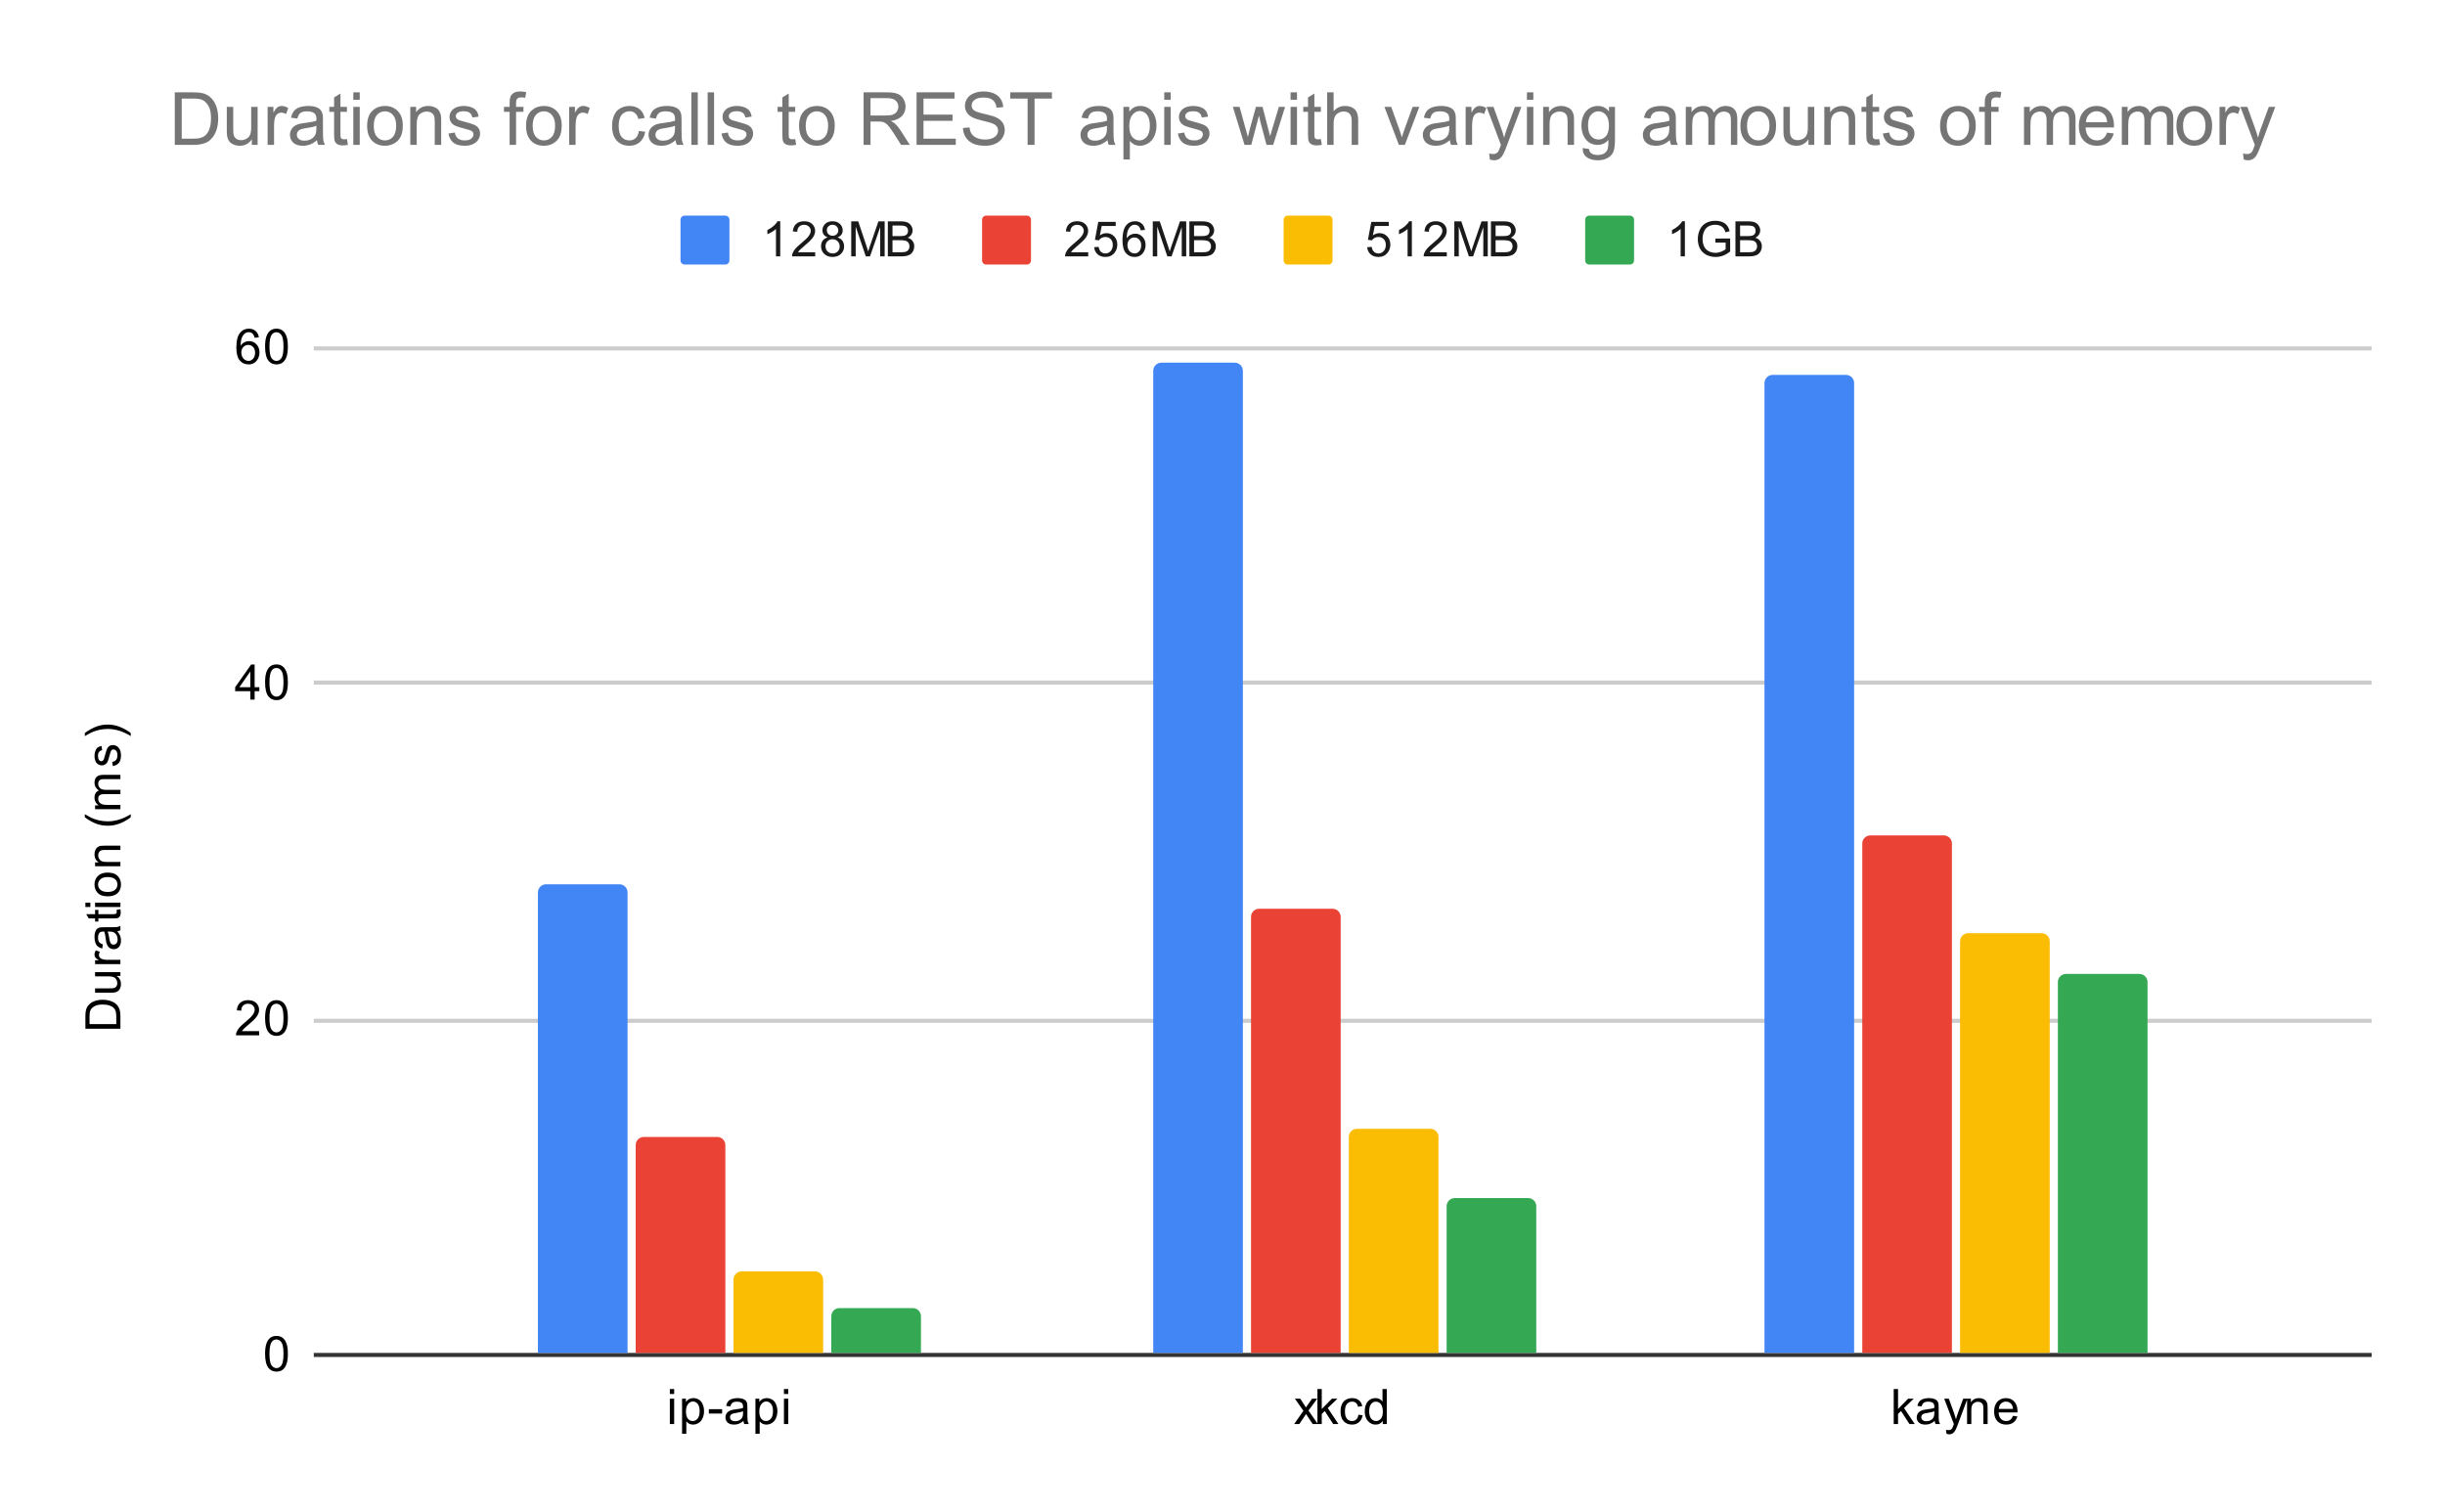
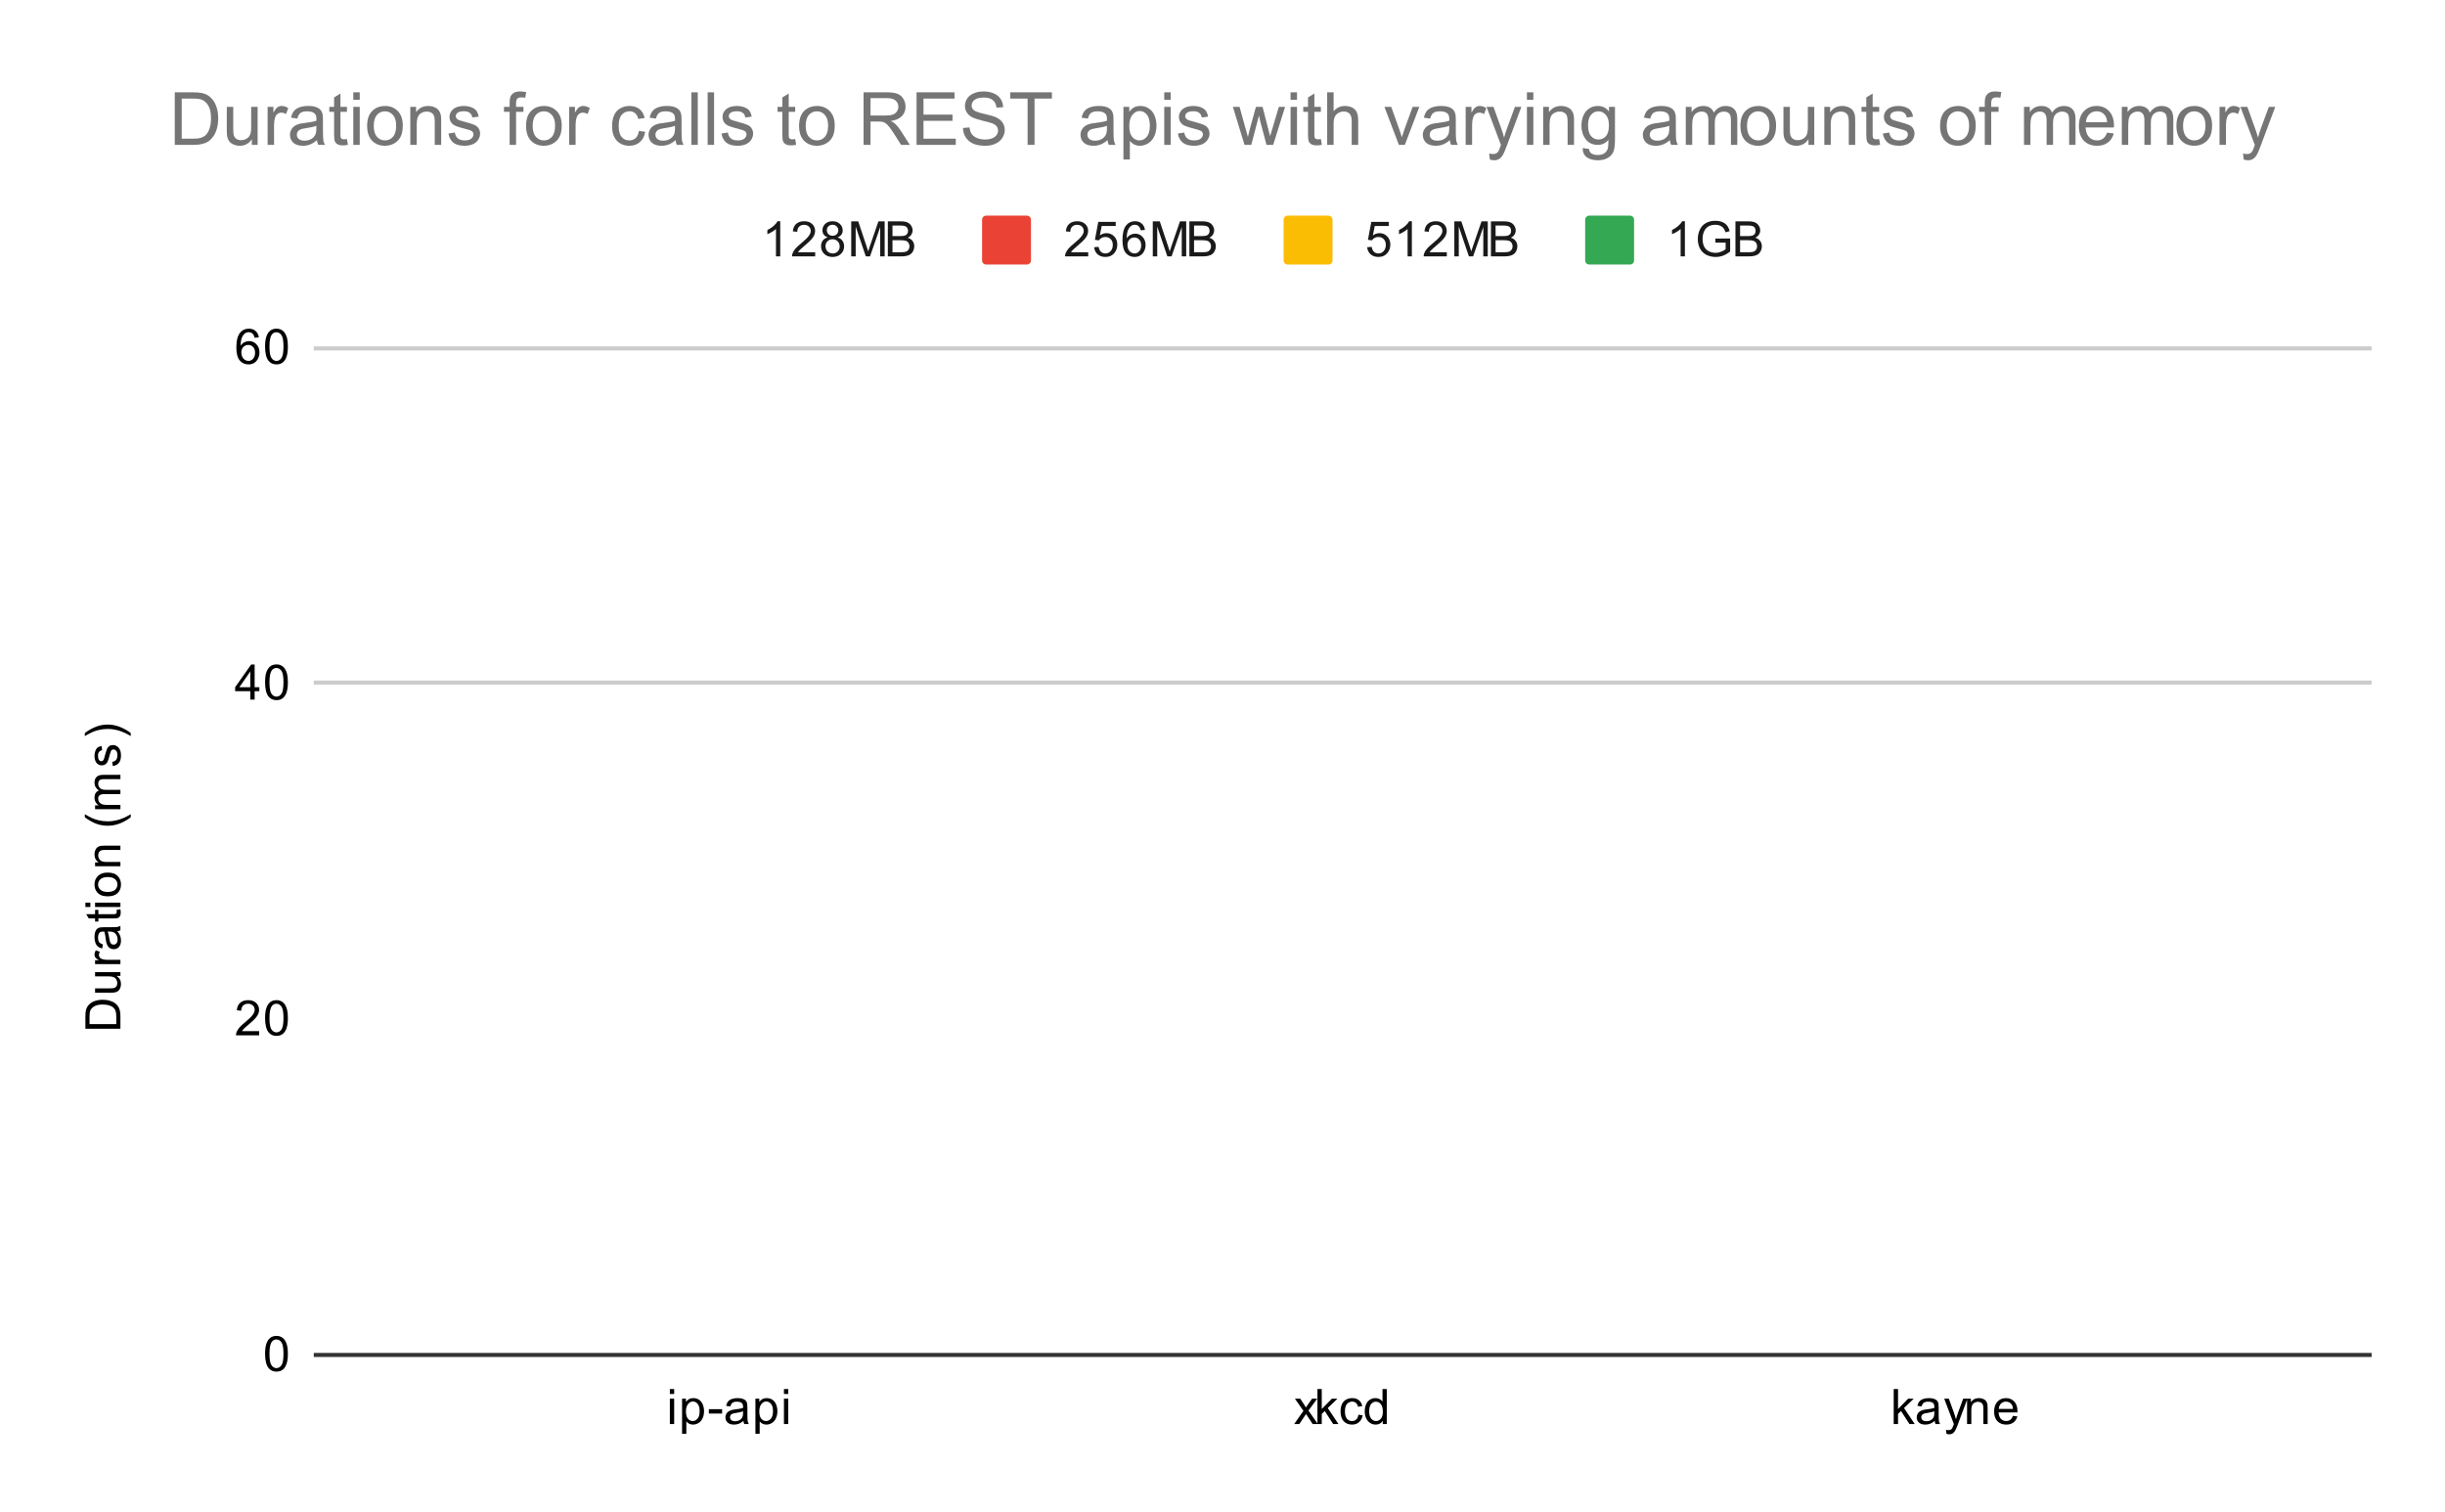
<svg xmlns="http://www.w3.org/2000/svg" version="1.1" viewBox="0.0 0.0 600.0 371.0" fill="none" stroke="none" stroke-linecap="square" stroke-miterlimit="10" width="600" height="371">
  <path fill="#ffffff" d="M0 0L600.0 0L600.0 371.0L0 371.0L0 0Z" fill-rule="nonzero" />
  <path stroke="#333333" stroke-width="1.0" stroke-linecap="butt" d="M77.5 332.5L581.5 332.5" fill-rule="nonzero" />
-   <path stroke="#cccccc" stroke-width="1.0" stroke-linecap="butt" d="M77.5 250.5L581.5 250.5" fill-rule="nonzero" />
  <path stroke="#cccccc" stroke-width="1.0" stroke-linecap="butt" d="M77.5 167.5L581.5 167.5" fill-rule="nonzero" />
  <path stroke="#cccccc" stroke-width="1.0" stroke-linecap="butt" d="M77.5 85.5L581.5 85.5" fill-rule="nonzero" />
  <clipPath id="id_0">
-     <path d="M77.55 85.283L581.45 85.283L581.45 332.45L77.55 332.45L77.55 85.283Z" clip-rule="nonzero" />
-   </clipPath>
-   <path stroke="#000000" stroke-width="2.0" stroke-linecap="butt" stroke-opacity="0.0" clip-path="url(#id_0)" d="M154.0 332.0L132.0 332.0L132.0 219.0C132.0 217.895 132.895 217.0 134.0 217.0L152.0 217.0C153.105 217.0 154.0 217.895 154.0 219.0Z" fill-rule="nonzero" />
+     </clipPath>
  <path fill="#4285f4" clip-path="url(#id_0)" d="M154.0 332.0L132.0 332.0L132.0 219.0C132.0 217.895 132.895 217.0 134.0 217.0L152.0 217.0C153.105 217.0 154.0 217.895 154.0 219.0Z" fill-rule="nonzero" />
  <path stroke="#000000" stroke-width="2.0" stroke-linecap="butt" stroke-opacity="0.0" clip-path="url(#id_0)" d="M305.0 332.0L283.0 332.0L283.0 91.0C283.0 89.895 283.895 89.0 285.0 89.0L303.0 89.0C304.105 89.0 305.0 89.895 305.0 91.0Z" fill-rule="nonzero" />
  <path fill="#4285f4" clip-path="url(#id_0)" d="M305.0 332.0L283.0 332.0L283.0 91.0C283.0 89.895 283.895 89.0 285.0 89.0L303.0 89.0C304.105 89.0 305.0 89.895 305.0 91.0Z" fill-rule="nonzero" />
  <path stroke="#000000" stroke-width="2.0" stroke-linecap="butt" stroke-opacity="0.0" clip-path="url(#id_0)" d="M455.0 332.0L433.0 332.0L433.0 94.0C433.0 92.895 433.895 92.0 435.0 92.0L453.0 92.0C454.105 92.0 455.0 92.895 455.0 94.0Z" fill-rule="nonzero" />
  <path fill="#4285f4" clip-path="url(#id_0)" d="M455.0 332.0L433.0 332.0L433.0 94.0C433.0 92.895 433.895 92.0 435.0 92.0L453.0 92.0C454.105 92.0 455.0 92.895 455.0 94.0Z" fill-rule="nonzero" />
  <path stroke="#000000" stroke-width="2.0" stroke-linecap="butt" stroke-opacity="0.0" clip-path="url(#id_0)" d="M178.0 332.0L156.0 332.0L156.0 281.0C156.0 279.895 156.895 279.0 158.0 279.0L176.0 279.0C177.105 279.0 178.0 279.895 178.0 281.0Z" fill-rule="nonzero" />
  <path fill="#ea4335" clip-path="url(#id_0)" d="M178.0 332.0L156.0 332.0L156.0 281.0C156.0 279.895 156.895 279.0 158.0 279.0L176.0 279.0C177.105 279.0 178.0 279.895 178.0 281.0Z" fill-rule="nonzero" />
  <path stroke="#000000" stroke-width="2.0" stroke-linecap="butt" stroke-opacity="0.0" clip-path="url(#id_0)" d="M329.0 332.0L307.0 332.0L307.0 225.0C307.0 223.895 307.895 223.0 309.0 223.0L327.0 223.0C328.105 223.0 329.0 223.895 329.0 225.0Z" fill-rule="nonzero" />
  <path fill="#ea4335" clip-path="url(#id_0)" d="M329.0 332.0L307.0 332.0L307.0 225.0C307.0 223.895 307.895 223.0 309.0 223.0L327.0 223.0C328.105 223.0 329.0 223.895 329.0 225.0Z" fill-rule="nonzero" />
  <path stroke="#000000" stroke-width="2.0" stroke-linecap="butt" stroke-opacity="0.0" clip-path="url(#id_0)" d="M479.0 332.0L457.0 332.0L457.0 207.0C457.0 205.895 457.895 205.0 459.0 205.0L477.0 205.0C478.105 205.0 479.0 205.895 479.0 207.0Z" fill-rule="nonzero" />
  <path fill="#ea4335" clip-path="url(#id_0)" d="M479.0 332.0L457.0 332.0L457.0 207.0C457.0 205.895 457.895 205.0 459.0 205.0L477.0 205.0C478.105 205.0 479.0 205.895 479.0 207.0Z" fill-rule="nonzero" />
  <path stroke="#000000" stroke-width="2.0" stroke-linecap="butt" stroke-opacity="0.0" clip-path="url(#id_0)" d="M202.0 332.0L180.0 332.0L180.0 314.0C180.0 312.895 180.895 312.0 182.0 312.0L200.0 312.0C201.105 312.0 202.0 312.895 202.0 314.0Z" fill-rule="nonzero" />
  <path fill="#fbbc04" clip-path="url(#id_0)" d="M202.0 332.0L180.0 332.0L180.0 314.0C180.0 312.895 180.895 312.0 182.0 312.0L200.0 312.0C201.105 312.0 202.0 312.895 202.0 314.0Z" fill-rule="nonzero" />
  <path stroke="#000000" stroke-width="2.0" stroke-linecap="butt" stroke-opacity="0.0" clip-path="url(#id_0)" d="M353.0 332.0L331.0 332.0L331.0 279.0C331.0 277.895 331.895 277.0 333.0 277.0L351.0 277.0C352.105 277.0 353.0 277.895 353.0 279.0Z" fill-rule="nonzero" />
  <path fill="#fbbc04" clip-path="url(#id_0)" d="M353.0 332.0L331.0 332.0L331.0 279.0C331.0 277.895 331.895 277.0 333.0 277.0L351.0 277.0C352.105 277.0 353.0 277.895 353.0 279.0Z" fill-rule="nonzero" />
  <path stroke="#000000" stroke-width="2.0" stroke-linecap="butt" stroke-opacity="0.0" clip-path="url(#id_0)" d="M503.0 332.0L481.0 332.0L481.0 231.0C481.0 229.895 481.895 229.0 483.0 229.0L501.0 229.0C502.105 229.0 503.0 229.895 503.0 231.0Z" fill-rule="nonzero" />
  <path fill="#fbbc04" clip-path="url(#id_0)" d="M503.0 332.0L481.0 332.0L481.0 231.0C481.0 229.895 481.895 229.0 483.0 229.0L501.0 229.0C502.105 229.0 503.0 229.895 503.0 231.0Z" fill-rule="nonzero" />
  <path stroke="#000000" stroke-width="2.0" stroke-linecap="butt" stroke-opacity="0.0" clip-path="url(#id_0)" d="M226.0 332.0L204.0 332.0L204.0 323.0C204.0 321.895 204.895 321.0 206.0 321.0L224.0 321.0C225.105 321.0 226.0 321.895 226.0 323.0Z" fill-rule="nonzero" />
-   <path fill="#34a853" clip-path="url(#id_0)" d="M226.0 332.0L204.0 332.0L204.0 323.0C204.0 321.895 204.895 321.0 206.0 321.0L224.0 321.0C225.105 321.0 226.0 321.895 226.0 323.0Z" fill-rule="nonzero" />
  <path stroke="#000000" stroke-width="2.0" stroke-linecap="butt" stroke-opacity="0.0" clip-path="url(#id_0)" d="M377.0 332.0L355.0 332.0L355.0 296.0C355.0 294.895 355.895 294.0 357.0 294.0L375.0 294.0C376.105 294.0 377.0 294.895 377.0 296.0Z" fill-rule="nonzero" />
  <path fill="#34a853" clip-path="url(#id_0)" d="M377.0 332.0L355.0 332.0L355.0 296.0C355.0 294.895 355.895 294.0 357.0 294.0L375.0 294.0C376.105 294.0 377.0 294.895 377.0 296.0Z" fill-rule="nonzero" />
  <path stroke="#000000" stroke-width="2.0" stroke-linecap="butt" stroke-opacity="0.0" clip-path="url(#id_0)" d="M527.0 332.0L505.0 332.0L505.0 241.0C505.0 239.895 505.895 239.0 507.0 239.0L525.0 239.0C526.105 239.0 527.0 239.895 527.0 241.0Z" fill-rule="nonzero" />
  <path fill="#34a853" clip-path="url(#id_0)" d="M527.0 332.0L505.0 332.0L505.0 241.0C505.0 239.895 505.895 239.0 507.0 239.0L525.0 239.0C526.105 239.0 527.0 239.895 527.0 241.0Z" fill-rule="nonzero" />
  <path fill="#000000" d="M29.55 252.445L20.956 252.445L20.956 249.476Q20.956 248.476 21.081 247.945Q21.253 247.21 21.691 246.695Q22.269 246.007 23.175 245.679Q24.066 245.335 25.206 245.335Q26.191 245.335 26.941 245.57Q27.691 245.789 28.191 246.148Q28.691 246.507 28.972 246.945Q29.253 247.367 29.409 247.96Q29.55 248.554 29.55 249.335L29.55 252.445ZM28.534 251.304L28.534 249.476Q28.534 248.617 28.378 248.132Q28.222 247.648 27.925 247.367Q27.534 246.96 26.847 246.742Q26.159 246.507 25.191 246.507Q23.847 246.507 23.128 246.96Q22.394 247.398 22.144 248.023Q21.972 248.492 21.972 249.492L21.972 251.304L28.534 251.304ZM29.55 239.492L28.628 239.492Q29.691 240.226 29.691 241.476Q29.691 242.023 29.488 242.507Q29.269 242.976 28.956 243.21Q28.628 243.445 28.159 243.539Q27.863 243.601 27.175 243.601L23.331 243.601L23.331 242.539L26.784 242.539Q27.597 242.539 27.894 242.476Q28.3 242.382 28.55 242.07Q28.784 241.742 28.784 241.257Q28.784 240.789 28.55 240.382Q28.3 239.96 27.878 239.789Q27.456 239.601 26.659 239.601L23.331 239.601L23.331 238.554L29.55 238.554L29.55 239.492ZM29.55 236.585L23.331 236.585L23.331 235.632L24.269 235.632Q23.613 235.273 23.409 234.976Q23.191 234.664 23.191 234.289Q23.191 233.757 23.519 233.21L24.503 233.57Q24.269 233.96 24.269 234.335Q24.269 234.695 24.488 234.976Q24.691 235.242 25.066 235.351Q25.628 235.539 26.284 235.539L29.55 235.539L29.55 236.585ZM28.784 228.507Q29.284 229.101 29.488 229.648Q29.691 230.179 29.691 230.804Q29.691 231.835 29.191 232.382Q28.691 232.929 27.909 232.929Q27.456 232.929 27.081 232.726Q26.691 232.523 26.472 232.179Q26.238 231.835 26.128 231.414Q26.034 231.117 25.956 230.476Q25.816 229.21 25.597 228.601Q25.378 228.601 25.331 228.601Q24.675 228.601 24.409 228.898Q24.066 229.304 24.066 230.101Q24.066 230.835 24.331 231.195Q24.581 231.554 25.238 231.726L25.097 232.757Q24.441 232.617 24.034 232.289Q23.628 231.96 23.409 231.351Q23.191 230.742 23.191 229.945Q23.191 229.148 23.378 228.648Q23.566 228.148 23.847 227.914Q24.128 227.679 24.566 227.585Q24.831 227.539 25.534 227.539L26.941 227.539Q28.409 227.539 28.8 227.476Q29.191 227.398 29.55 227.195L29.55 228.304Q29.222 228.46 28.784 228.507ZM26.425 228.601Q26.659 229.179 26.831 230.32Q26.925 230.976 27.05 231.242Q27.159 231.507 27.378 231.664Q27.597 231.804 27.878 231.804Q28.3 231.804 28.581 231.492Q28.863 231.164 28.863 230.554Q28.863 229.945 28.597 229.476Q28.331 228.992 27.863 228.773Q27.503 228.601 26.816 228.601L26.425 228.601ZM28.613 223.273L29.534 223.117Q29.628 223.57 29.628 223.914Q29.628 224.492 29.456 224.804Q29.269 225.117 28.972 225.257Q28.675 225.382 27.722 225.382L24.144 225.382L24.144 226.148L23.331 226.148L23.331 225.382L21.784 225.382L21.159 224.335L23.331 224.335L23.331 223.273L24.144 223.273L24.144 224.335L27.784 224.335Q28.238 224.335 28.363 224.289Q28.488 224.226 28.566 224.101Q28.644 223.976 28.644 223.742Q28.644 223.554 28.613 223.273ZM22.175 222.57L20.956 222.57L20.956 221.507L22.175 221.507L22.175 222.57ZM29.55 222.57L23.331 222.57L23.331 221.507L29.55 221.507L29.55 222.57ZM26.441 219.96Q24.706 219.96 23.878 219.007Q23.191 218.21 23.191 217.054Q23.191 215.773 24.034 214.96Q24.863 214.132 26.347 214.132Q27.55 214.132 28.238 214.492Q28.925 214.851 29.316 215.554Q29.691 216.242 29.691 217.054Q29.691 218.351 28.863 219.164Q28.019 219.96 26.441 219.96ZM26.441 218.882Q27.628 218.882 28.222 218.367Q28.816 217.835 28.816 217.054Q28.816 216.257 28.222 215.742Q27.628 215.226 26.409 215.226Q25.253 215.226 24.659 215.757Q24.066 216.273 24.066 217.054Q24.066 217.835 24.659 218.367Q25.238 218.882 26.441 218.882ZM29.55 212.57L23.331 212.57L23.331 211.632L24.206 211.632Q23.191 210.945 23.191 209.648Q23.191 209.085 23.394 208.617Q23.597 208.132 23.925 207.898Q24.253 207.664 24.691 207.57Q24.988 207.523 25.722 207.523L29.55 207.523L29.55 208.57L25.769 208.57Q25.113 208.57 24.8 208.695Q24.488 208.82 24.3 209.132Q24.097 209.445 24.097 209.867Q24.097 210.539 24.534 211.039Q24.956 211.523 26.144 211.523L29.55 211.523L29.55 212.57ZM32.081 200.554Q30.972 201.429 29.503 202.039Q28.019 202.632 26.441 202.632Q25.05 202.632 23.769 202.195Q22.284 201.664 20.816 200.554L20.816 199.804Q22.034 200.507 22.55 200.742Q23.363 201.101 24.238 201.304Q25.331 201.554 26.441 201.554Q29.269 201.554 32.081 199.804L32.081 200.554ZM29.55 198.57L23.331 198.57L23.331 197.632L24.206 197.632Q23.738 197.335 23.472 196.851Q23.191 196.367 23.191 195.742Q23.191 195.054 23.472 194.617Q23.753 194.164 24.269 193.992Q23.191 193.242 23.191 192.07Q23.191 191.132 23.706 190.648Q24.206 190.148 25.284 190.148L29.55 190.148L29.55 191.195L25.628 191.195Q25.003 191.195 24.722 191.304Q24.441 191.398 24.269 191.664Q24.097 191.929 24.097 192.304Q24.097 192.96 24.534 193.398Q24.972 193.82 25.941 193.82L29.55 193.82L29.55 194.882L25.503 194.882Q24.8 194.882 24.456 195.148Q24.097 195.398 24.097 195.976Q24.097 196.429 24.331 196.804Q24.566 197.179 25.019 197.351Q25.472 197.523 26.316 197.523L29.55 197.523L29.55 198.57ZM27.691 187.992L27.534 186.96Q28.159 186.867 28.488 186.476Q28.816 186.07 28.816 185.335Q28.816 184.617 28.534 184.273Q28.238 183.914 27.831 183.914Q27.472 183.914 27.269 184.226Q27.128 184.445 26.909 185.304Q26.613 186.46 26.409 186.914Q26.191 187.351 25.816 187.585Q25.441 187.82 24.972 187.82Q24.566 187.82 24.206 187.632Q23.847 187.445 23.613 187.117Q23.441 186.867 23.316 186.445Q23.191 186.023 23.191 185.523Q23.191 184.804 23.409 184.257Q23.613 183.695 23.972 183.429Q24.331 183.164 24.925 183.07L25.066 184.101Q24.597 184.164 24.331 184.507Q24.05 184.835 24.05 185.46Q24.05 186.179 24.3 186.492Q24.534 186.804 24.863 186.804Q25.066 186.804 25.222 186.679Q25.394 186.539 25.503 186.273Q25.566 186.117 25.769 185.335Q26.081 184.21 26.269 183.773Q26.456 183.335 26.816 183.085Q27.175 182.835 27.722 182.835Q28.253 182.835 28.722 183.148Q29.175 183.445 29.441 184.023Q29.691 184.601 29.691 185.335Q29.691 186.554 29.191 187.195Q28.675 187.82 27.691 187.992ZM32.081 179.882L32.081 180.632Q29.269 178.882 26.441 178.882Q25.347 178.882 24.253 179.132Q23.378 179.335 22.566 179.695Q22.05 179.929 20.816 180.632L20.816 179.882Q22.284 178.789 23.769 178.257Q25.05 177.804 26.441 177.804Q28.019 177.804 29.503 178.414Q30.972 179.023 32.081 179.882Z" fill-rule="nonzero" />
  <path fill="#000000" d="M65.05 332.216Q65.05 330.684 65.362 329.762Q65.675 328.825 66.284 328.325Q66.909 327.825 67.847 327.825Q68.534 327.825 69.05 328.106Q69.581 328.387 69.925 328.919Q70.269 329.434 70.456 330.184Q70.644 330.934 70.644 332.216Q70.644 333.731 70.331 334.653Q70.034 335.575 69.409 336.091Q68.8 336.591 67.847 336.591Q66.612 336.591 65.894 335.7Q65.05 334.637 65.05 332.216ZM66.128 332.216Q66.128 334.325 66.628 335.028Q67.128 335.731 67.847 335.731Q68.581 335.731 69.066 335.028Q69.566 334.325 69.566 332.216Q69.566 330.091 69.066 329.403Q68.581 328.7 67.831 328.7Q67.112 328.7 66.675 329.309Q66.128 330.091 66.128 332.216Z" fill-rule="nonzero" />
  <path fill="#000000" d="M63.597 253.045L63.597 254.061L57.909 254.061Q57.909 253.686 58.034 253.327Q58.253 252.749 58.722 252.186Q59.206 251.624 60.112 250.889Q61.519 249.733 62.003 249.061Q62.503 248.389 62.503 247.795Q62.503 247.17 62.05 246.749Q61.597 246.311 60.878 246.311Q60.112 246.311 59.659 246.764Q59.206 247.217 59.191 248.03L58.112 247.92Q58.222 246.702 58.941 246.077Q59.675 245.436 60.909 245.436Q62.144 245.436 62.862 246.124Q63.581 246.811 63.581 247.827Q63.581 248.342 63.362 248.842Q63.159 249.327 62.659 249.889Q62.175 250.436 61.05 251.389Q60.097 252.186 59.816 252.483Q59.55 252.764 59.378 253.045L63.597 253.045ZM65.05 249.827Q65.05 248.295 65.362 247.374Q65.675 246.436 66.284 245.936Q66.909 245.436 67.847 245.436Q68.534 245.436 69.05 245.717Q69.581 245.999 69.925 246.53Q70.269 247.045 70.456 247.795Q70.644 248.545 70.644 249.827Q70.644 251.342 70.331 252.264Q70.034 253.186 69.409 253.702Q68.8 254.202 67.847 254.202Q66.612 254.202 65.894 253.311Q65.05 252.249 65.05 249.827ZM66.128 249.827Q66.128 251.936 66.628 252.639Q67.128 253.342 67.847 253.342Q68.581 253.342 69.066 252.639Q69.566 251.936 69.566 249.827Q69.566 247.702 69.066 247.014Q68.581 246.311 67.831 246.311Q67.112 246.311 66.675 246.92Q66.128 247.702 66.128 249.827Z" fill-rule="nonzero" />
  <path fill="#000000" d="M61.425 171.672L61.425 169.61L57.706 169.61L57.706 168.641L61.628 163.078L62.487 163.078L62.487 168.641L63.644 168.641L63.644 169.61L62.487 169.61L62.487 171.672L61.425 171.672ZM61.425 168.641L61.425 164.782L58.737 168.641L61.425 168.641ZM65.05 167.438Q65.05 165.907 65.362 164.985Q65.675 164.047 66.284 163.547Q66.909 163.047 67.847 163.047Q68.534 163.047 69.05 163.328Q69.581 163.61 69.925 164.141Q70.269 164.657 70.456 165.407Q70.644 166.157 70.644 167.438Q70.644 168.953 70.331 169.875Q70.034 170.797 69.409 171.313Q68.8 171.813 67.847 171.813Q66.612 171.813 65.894 170.922Q65.05 169.86 65.05 167.438ZM66.128 167.438Q66.128 169.547 66.628 170.25Q67.128 170.953 67.847 170.953Q68.581 170.953 69.066 170.25Q69.566 169.547 69.566 167.438Q69.566 165.313 69.066 164.625Q68.581 163.922 67.831 163.922Q67.112 163.922 66.675 164.532Q66.128 165.313 66.128 167.438Z" fill-rule="nonzero" />
  <path fill="#000000" d="M63.519 82.799L62.472 82.877Q62.331 82.252 62.081 81.971Q61.644 81.518 61.019 81.518Q60.519 81.518 60.128 81.799Q59.644 82.174 59.347 82.877Q59.066 83.565 59.05 84.846Q59.425 84.268 59.972 83.986Q60.534 83.705 61.144 83.705Q62.191 83.705 62.925 84.486Q63.675 85.268 63.675 86.486Q63.675 87.299 63.316 88.002Q62.972 88.69 62.362 89.065Q61.753 89.424 60.987 89.424Q59.659 89.424 58.831 88.455Q58.003 87.486 58.003 85.268Q58.003 82.768 58.925 81.643Q59.722 80.658 61.081 80.658Q62.097 80.658 62.737 81.236Q63.394 81.799 63.519 82.799ZM59.222 86.502Q59.222 87.049 59.441 87.549Q59.675 88.033 60.081 88.299Q60.503 88.565 60.972 88.565Q61.628 88.565 62.112 88.033Q62.597 87.486 62.597 86.565Q62.597 85.674 62.112 85.158Q61.644 84.643 60.925 84.643Q60.206 84.643 59.706 85.158Q59.222 85.674 59.222 86.502ZM65.05 85.049Q65.05 83.518 65.362 82.596Q65.675 81.658 66.284 81.158Q66.909 80.658 67.847 80.658Q68.534 80.658 69.05 80.94Q69.581 81.221 69.925 81.752Q70.269 82.268 70.456 83.018Q70.644 83.768 70.644 85.049Q70.644 86.565 70.331 87.486Q70.034 88.408 69.409 88.924Q68.8 89.424 67.847 89.424Q66.612 89.424 65.894 88.533Q65.05 87.471 65.05 85.049ZM66.128 85.049Q66.128 87.158 66.628 87.861Q67.128 88.565 67.847 88.565Q68.581 88.565 69.066 87.861Q69.566 87.158 69.566 85.049Q69.566 82.924 69.066 82.236Q68.581 81.533 67.831 81.533Q67.112 81.533 66.675 82.143Q66.128 82.924 66.128 85.049Z" fill-rule="nonzero" />
  <path fill="#000000" d="M164.379 342.075L164.379 340.856L165.441 340.856L165.441 342.075L164.379 342.075ZM164.379 349.45L164.379 343.231L165.441 343.231L165.441 349.45L164.379 349.45ZM167.379 351.841L167.379 343.231L168.332 343.231L168.332 344.028Q168.676 343.559 169.098 343.325Q169.535 343.091 170.145 343.091Q170.941 343.091 171.551 343.497Q172.16 343.903 172.457 344.653Q172.77 345.403 172.77 346.294Q172.77 347.247 172.426 348.012Q172.098 348.778 171.441 349.184Q170.785 349.591 170.066 349.591Q169.535 349.591 169.113 349.372Q168.691 349.137 168.426 348.809L168.426 351.841L167.379 351.841ZM168.332 346.372Q168.332 347.575 168.816 348.153Q169.301 348.716 169.988 348.716Q170.691 348.716 171.191 348.122Q171.691 347.528 171.691 346.278Q171.691 345.091 171.207 344.512Q170.723 343.919 170.035 343.919Q169.363 343.919 168.848 344.544Q168.332 345.169 168.332 346.372ZM173.957 346.872L173.957 345.809L177.207 345.809L177.207 346.872L173.957 346.872ZM182.441 348.684Q181.848 349.184 181.301 349.387Q180.77 349.591 180.145 349.591Q179.113 349.591 178.566 349.091Q178.02 348.591 178.02 347.809Q178.02 347.356 178.223 346.981Q178.426 346.591 178.77 346.372Q179.113 346.137 179.535 346.028Q179.832 345.934 180.473 345.856Q181.738 345.716 182.348 345.497Q182.348 345.278 182.348 345.231Q182.348 344.575 182.051 344.309Q181.645 343.966 180.848 343.966Q180.113 343.966 179.754 344.231Q179.395 344.481 179.223 345.137L178.191 344.997Q178.332 344.341 178.66 343.934Q178.988 343.528 179.598 343.309Q180.207 343.091 181.004 343.091Q181.801 343.091 182.301 343.278Q182.801 343.466 183.035 343.747Q183.27 344.028 183.363 344.466Q183.41 344.731 183.41 345.434L183.41 346.841Q183.41 348.309 183.473 348.7Q183.551 349.091 183.754 349.45L182.645 349.45Q182.488 349.122 182.441 348.684ZM182.348 346.325Q181.77 346.559 180.629 346.731Q179.973 346.825 179.707 346.95Q179.441 347.059 179.285 347.278Q179.145 347.497 179.145 347.778Q179.145 348.2 179.457 348.481Q179.785 348.762 180.395 348.762Q181.004 348.762 181.473 348.497Q181.957 348.231 182.176 347.762Q182.348 347.403 182.348 346.716L182.348 346.325ZM185.379 351.841L185.379 343.231L186.332 343.231L186.332 344.028Q186.676 343.559 187.098 343.325Q187.535 343.091 188.145 343.091Q188.941 343.091 189.551 343.497Q190.16 343.903 190.457 344.653Q190.77 345.403 190.77 346.294Q190.77 347.247 190.426 348.012Q190.098 348.778 189.441 349.184Q188.785 349.591 188.066 349.591Q187.535 349.591 187.113 349.372Q186.691 349.137 186.426 348.809L186.426 351.841L185.379 351.841ZM186.332 346.372Q186.332 347.575 186.816 348.153Q187.301 348.716 187.988 348.716Q188.691 348.716 189.191 348.122Q189.691 347.528 189.691 346.278Q189.691 345.091 189.207 344.512Q188.723 343.919 188.035 343.919Q187.363 343.919 186.848 344.544Q186.332 345.169 186.332 346.372ZM192.379 342.075L192.379 340.856L193.441 340.856L193.441 342.075L192.379 342.075ZM192.379 349.45L192.379 343.231L193.441 343.231L193.441 349.45L192.379 349.45Z" fill-rule="nonzero" />
  <path fill="#000000" d="M317.594 349.45L319.859 346.216L317.766 343.231L319.078 343.231L320.031 344.684Q320.297 345.106 320.469 345.387Q320.719 344.997 320.938 344.7L321.984 343.231L323.25 343.231L321.094 346.153L323.406 349.45L322.125 349.45L320.844 347.512L320.5 346.997L318.859 349.45L317.594 349.45ZM323.297 349.45L323.297 340.856L324.359 340.856L324.359 345.762L326.844 343.231L328.219 343.231L325.828 345.528L328.453 349.45L327.156 349.45L325.094 346.262L324.359 346.981L324.359 349.45L323.297 349.45ZM333.359 347.169L334.391 347.309Q334.219 348.372 333.516 348.981Q332.812 349.591 331.797 349.591Q330.516 349.591 329.734 348.762Q328.969 347.919 328.969 346.356Q328.969 345.356 329.297 344.606Q329.641 343.841 330.312 343.466Q331.0 343.091 331.812 343.091Q332.812 343.091 333.453 343.606Q334.109 344.106 334.297 345.059L333.266 345.216Q333.125 344.591 332.75 344.278Q332.375 343.95 331.844 343.95Q331.047 343.95 330.547 344.528Q330.047 345.091 330.047 346.325Q330.047 347.591 330.531 348.153Q331.016 348.716 331.781 348.716Q332.406 348.716 332.812 348.341Q333.234 347.966 333.359 347.169ZM339.328 349.45L339.328 348.669Q338.734 349.591 337.594 349.591Q336.844 349.591 336.219 349.184Q335.594 348.762 335.25 348.028Q334.906 347.294 334.906 346.341Q334.906 345.419 335.219 344.653Q335.531 343.887 336.156 343.497Q336.781 343.091 337.547 343.091Q338.109 343.091 338.547 343.325Q338.984 343.559 339.266 343.934L339.266 340.856L340.312 340.856L340.312 349.45L339.328 349.45ZM336.0 346.341Q336.0 347.544 336.5 348.137Q337.0 348.716 337.688 348.716Q338.375 348.716 338.859 348.153Q339.344 347.591 339.344 346.434Q339.344 345.153 338.844 344.559Q338.359 343.966 337.641 343.966Q336.938 343.966 336.469 344.544Q336.0 345.106 336.0 346.341Z" fill-rule="nonzero" />
  <path fill="#000000" d="M464.715 349.45L464.715 340.856L465.777 340.856L465.777 345.762L468.262 343.231L469.637 343.231L467.246 345.528L469.871 349.45L468.574 349.45L466.512 346.262L465.777 346.981L465.777 349.45L464.715 349.45ZM474.777 348.684Q474.184 349.184 473.637 349.387Q473.105 349.591 472.48 349.591Q471.449 349.591 470.902 349.091Q470.355 348.591 470.355 347.809Q470.355 347.356 470.559 346.981Q470.762 346.591 471.105 346.372Q471.449 346.137 471.871 346.028Q472.168 345.934 472.809 345.856Q474.074 345.716 474.684 345.497Q474.684 345.278 474.684 345.231Q474.684 344.575 474.387 344.309Q473.98 343.966 473.184 343.966Q472.449 343.966 472.09 344.231Q471.73 344.481 471.559 345.137L470.527 344.997Q470.668 344.341 470.996 343.934Q471.324 343.528 471.934 343.309Q472.543 343.091 473.34 343.091Q474.137 343.091 474.637 343.278Q475.137 343.466 475.371 343.747Q475.605 344.028 475.699 344.466Q475.746 344.731 475.746 345.434L475.746 346.841Q475.746 348.309 475.809 348.7Q475.887 349.091 476.09 349.45L474.98 349.45Q474.824 349.122 474.777 348.684ZM474.684 346.325Q474.105 346.559 472.965 346.731Q472.309 346.825 472.043 346.95Q471.777 347.059 471.621 347.278Q471.48 347.497 471.48 347.778Q471.48 348.2 471.793 348.481Q472.121 348.762 472.73 348.762Q473.34 348.762 473.809 348.497Q474.293 348.231 474.512 347.762Q474.684 347.403 474.684 346.716L474.684 346.325ZM477.668 351.841L477.543 350.856Q477.887 350.95 478.152 350.95Q478.496 350.95 478.699 350.825Q478.918 350.716 479.059 350.512Q479.152 350.341 479.387 349.716Q479.402 349.637 479.48 349.466L477.105 343.231L478.246 343.231L479.543 346.825Q479.793 347.512 479.996 348.278Q480.184 347.544 480.434 346.856L481.762 343.231L482.809 343.231L480.449 349.559Q480.059 350.575 479.855 350.966Q479.574 351.497 479.199 351.731Q478.84 351.981 478.34 351.981Q478.043 351.981 477.668 351.841ZM482.715 349.45L482.715 343.231L483.652 343.231L483.652 344.106Q484.34 343.091 485.637 343.091Q486.199 343.091 486.668 343.294Q487.152 343.497 487.387 343.825Q487.621 344.153 487.715 344.591Q487.762 344.887 487.762 345.622L487.762 349.45L486.715 349.45L486.715 345.669Q486.715 345.012 486.59 344.7Q486.465 344.387 486.152 344.2Q485.84 343.997 485.418 343.997Q484.746 343.997 484.246 344.434Q483.762 344.856 483.762 346.044L483.762 349.45L482.715 349.45ZM493.965 347.45L495.059 347.575Q494.809 348.528 494.105 349.059Q493.402 349.591 492.324 349.591Q490.965 349.591 490.152 348.747Q489.355 347.903 489.355 346.387Q489.355 344.825 490.168 343.966Q490.98 343.091 492.262 343.091Q493.512 343.091 494.293 343.934Q495.09 344.778 495.09 346.325Q495.09 346.419 495.09 346.606L490.449 346.606Q490.512 347.637 491.027 348.184Q491.543 348.716 492.324 348.716Q492.902 348.716 493.309 348.419Q493.73 348.106 493.965 347.45ZM490.512 345.747L493.98 345.747Q493.918 344.95 493.59 344.559Q493.074 343.95 492.277 343.95Q491.543 343.95 491.043 344.434Q490.559 344.919 490.512 345.747Z" fill-rule="nonzero" />
-   <path fill="#4285f4" d="M167.0 53.917C167.0 53.364 167.448 52.917 168.0 52.917L178.0 52.917C178.552 52.917 179.0 53.364 179.0 53.917L179.0 63.917C179.0 64.469 178.552 64.917 178.0 64.917L168.0 64.917C167.448 64.917 167.0 64.469 167.0 63.917Z" fill-rule="nonzero" />
  <path fill="#1a1a1a" d="M191.469 62.917L190.422 62.917L190.422 56.198Q190.031 56.557 189.406 56.932Q188.797 57.292 188.312 57.464L188.312 56.448Q189.188 56.026 189.844 55.448Q190.516 54.854 190.797 54.292L191.469 54.292L191.469 62.917ZM200.047 61.901L200.047 62.917L194.359 62.917Q194.359 62.542 194.484 62.182Q194.703 61.604 195.172 61.042Q195.656 60.479 196.562 59.745Q197.969 58.589 198.453 57.917Q198.953 57.245 198.953 56.651Q198.953 56.026 198.5 55.604Q198.047 55.167 197.328 55.167Q196.562 55.167 196.109 55.62Q195.656 56.073 195.641 56.885L194.562 56.776Q194.672 55.557 195.391 54.932Q196.125 54.292 197.359 54.292Q198.594 54.292 199.312 54.979Q200.031 55.667 200.031 56.682Q200.031 57.198 199.812 57.698Q199.609 58.182 199.109 58.745Q198.625 59.292 197.5 60.245Q196.547 61.042 196.266 61.339Q196.0 61.62 195.828 61.901L200.047 61.901ZM203.125 58.26Q202.469 58.01 202.141 57.573Q201.828 57.12 201.828 56.51Q201.828 55.573 202.5 54.932Q203.188 54.292 204.297 54.292Q205.422 54.292 206.109 54.948Q206.797 55.604 206.797 56.542Q206.797 57.135 206.484 57.573Q206.172 58.01 205.531 58.26Q206.328 58.51 206.734 59.089Q207.141 59.667 207.141 60.464Q207.141 61.557 206.359 62.307Q205.594 63.057 204.312 63.057Q203.047 63.057 202.266 62.307Q201.484 61.557 201.484 60.432Q201.484 59.589 201.906 59.026Q202.344 58.464 203.125 58.26ZM202.906 56.464Q202.906 57.073 203.297 57.464Q203.703 57.854 204.328 57.854Q204.938 57.854 205.328 57.479Q205.719 57.089 205.719 56.526Q205.719 55.948 205.312 55.557Q204.906 55.151 204.312 55.151Q203.703 55.151 203.297 55.542Q202.906 55.932 202.906 56.464ZM202.578 60.432Q202.578 60.885 202.781 61.307Q203.0 61.729 203.422 61.964Q203.844 62.198 204.328 62.198Q205.078 62.198 205.562 61.714Q206.062 61.229 206.062 60.479Q206.062 59.714 205.562 59.214Q205.062 58.714 204.297 58.714Q203.547 58.714 203.062 59.214Q202.578 59.698 202.578 60.432ZM208.891 62.917L208.891 54.323L210.609 54.323L212.641 60.401Q212.922 61.26 213.047 61.682Q213.188 61.214 213.5 60.307L215.562 54.323L217.094 54.323L217.094 62.917L216.0 62.917L216.0 55.729L213.5 62.917L212.469 62.917L209.984 55.604L209.984 62.917L208.891 62.917ZM217.875 62.917L217.875 54.323L221.109 54.323Q222.094 54.323 222.688 54.589Q223.281 54.854 223.609 55.401Q223.953 55.932 223.953 56.526Q223.953 57.073 223.656 57.557Q223.359 58.042 222.75 58.339Q223.531 58.573 223.938 59.135Q224.359 59.682 224.359 60.432Q224.359 61.026 224.109 61.557Q223.859 62.073 223.484 62.354Q223.109 62.635 222.531 62.776Q221.969 62.917 221.156 62.917L217.875 62.917ZM219.016 57.932L220.875 57.932Q221.625 57.932 221.953 57.839Q222.391 57.714 222.609 57.417Q222.828 57.104 222.828 56.651Q222.828 56.229 222.625 55.901Q222.422 55.573 222.031 55.464Q221.656 55.339 220.734 55.339L219.016 55.339L219.016 57.932ZM219.016 61.901L221.156 61.901Q221.703 61.901 221.922 61.854Q222.328 61.792 222.578 61.635Q222.844 61.464 223.016 61.151Q223.188 60.839 223.188 60.432Q223.188 59.948 222.938 59.589Q222.703 59.229 222.266 59.089Q221.828 58.948 221.0 58.948L219.016 58.948L219.016 61.901Z" fill-rule="nonzero" />
  <path fill="#ea4335" d="M241.0 53.917C241.0 53.364 241.448 52.917 242.0 52.917L252.0 52.917C252.552 52.917 253.0 53.364 253.0 53.917L253.0 63.917C253.0 64.469 252.552 64.917 252.0 64.917L242.0 64.917C241.448 64.917 241.0 64.469 241.0 63.917Z" fill-rule="nonzero" />
  <path fill="#1a1a1a" d="M267.047 61.901L267.047 62.917L261.359 62.917Q261.359 62.542 261.484 62.182Q261.703 61.604 262.172 61.042Q262.656 60.479 263.562 59.745Q264.969 58.589 265.453 57.917Q265.953 57.245 265.953 56.651Q265.953 56.026 265.5 55.604Q265.047 55.167 264.328 55.167Q263.562 55.167 263.109 55.62Q262.656 56.073 262.641 56.885L261.562 56.776Q261.672 55.557 262.391 54.932Q263.125 54.292 264.359 54.292Q265.594 54.292 266.312 54.979Q267.031 55.667 267.031 56.682Q267.031 57.198 266.812 57.698Q266.609 58.182 266.109 58.745Q265.625 59.292 264.5 60.245Q263.547 61.042 263.266 61.339Q263.0 61.62 262.828 61.901L267.047 61.901ZM268.5 60.667L269.609 60.573Q269.734 61.385 270.172 61.792Q270.625 62.198 271.266 62.198Q272.016 62.198 272.547 61.62Q273.078 61.042 273.078 60.104Q273.078 59.198 272.562 58.682Q272.062 58.151 271.234 58.151Q270.734 58.151 270.312 58.385Q269.906 58.62 269.672 58.979L268.688 58.854L269.516 54.448L273.797 54.448L273.797 55.448L270.359 55.448L269.906 57.76Q270.672 57.214 271.516 57.214Q272.641 57.214 273.406 57.995Q274.188 58.776 274.188 60.01Q274.188 61.167 273.516 62.026Q272.688 63.057 271.266 63.057Q270.094 63.057 269.344 62.401Q268.609 61.745 268.5 60.667ZM280.969 56.432L279.922 56.51Q279.781 55.885 279.531 55.604Q279.094 55.151 278.469 55.151Q277.969 55.151 277.578 55.432Q277.094 55.807 276.797 56.51Q276.516 57.198 276.5 58.479Q276.875 57.901 277.422 57.62Q277.984 57.339 278.594 57.339Q279.641 57.339 280.375 58.12Q281.125 58.901 281.125 60.12Q281.125 60.932 280.766 61.635Q280.422 62.323 279.812 62.698Q279.203 63.057 278.438 63.057Q277.109 63.057 276.281 62.089Q275.453 61.12 275.453 58.901Q275.453 56.401 276.375 55.276Q277.172 54.292 278.531 54.292Q279.547 54.292 280.188 54.87Q280.844 55.432 280.969 56.432ZM276.672 60.135Q276.672 60.682 276.891 61.182Q277.125 61.667 277.531 61.932Q277.953 62.198 278.422 62.198Q279.078 62.198 279.562 61.667Q280.047 61.12 280.047 60.198Q280.047 59.307 279.562 58.792Q279.094 58.276 278.375 58.276Q277.656 58.276 277.156 58.792Q276.672 59.307 276.672 60.135ZM282.891 62.917L282.891 54.323L284.609 54.323L286.641 60.401Q286.922 61.26 287.047 61.682Q287.188 61.214 287.5 60.307L289.562 54.323L291.094 54.323L291.094 62.917L290.0 62.917L290.0 55.729L287.5 62.917L286.469 62.917L283.984 55.604L283.984 62.917L282.891 62.917ZM291.875 62.917L291.875 54.323L295.109 54.323Q296.094 54.323 296.688 54.589Q297.281 54.854 297.609 55.401Q297.953 55.932 297.953 56.526Q297.953 57.073 297.656 57.557Q297.359 58.042 296.75 58.339Q297.531 58.573 297.938 59.135Q298.359 59.682 298.359 60.432Q298.359 61.026 298.109 61.557Q297.859 62.073 297.484 62.354Q297.109 62.635 296.531 62.776Q295.969 62.917 295.156 62.917L291.875 62.917ZM293.016 57.932L294.875 57.932Q295.625 57.932 295.953 57.839Q296.391 57.714 296.609 57.417Q296.828 57.104 296.828 56.651Q296.828 56.229 296.625 55.901Q296.422 55.573 296.031 55.464Q295.656 55.339 294.734 55.339L293.016 55.339L293.016 57.932ZM293.016 61.901L295.156 61.901Q295.703 61.901 295.922 61.854Q296.328 61.792 296.578 61.635Q296.844 61.464 297.016 61.151Q297.188 60.839 297.188 60.432Q297.188 59.948 296.938 59.589Q296.703 59.229 296.266 59.089Q295.828 58.948 295.0 58.948L293.016 58.948L293.016 61.901Z" fill-rule="nonzero" />
  <path fill="#fbbc04" d="M315.0 53.917C315.0 53.364 315.448 52.917 316.0 52.917L326.0 52.917C326.552 52.917 327.0 53.364 327.0 53.917L327.0 63.917C327.0 64.469 326.552 64.917 326.0 64.917L316.0 64.917C315.448 64.917 315.0 64.469 315.0 63.917Z" fill-rule="nonzero" />
  <path fill="#1a1a1a" d="M335.5 60.667L336.609 60.573Q336.734 61.385 337.172 61.792Q337.625 62.198 338.266 62.198Q339.016 62.198 339.547 61.62Q340.078 61.042 340.078 60.104Q340.078 59.198 339.562 58.682Q339.062 58.151 338.234 58.151Q337.734 58.151 337.312 58.385Q336.906 58.62 336.672 58.979L335.688 58.854L336.516 54.448L340.797 54.448L340.797 55.448L337.359 55.448L336.906 57.76Q337.672 57.214 338.516 57.214Q339.641 57.214 340.406 57.995Q341.188 58.776 341.188 60.01Q341.188 61.167 340.516 62.026Q339.688 63.057 338.266 63.057Q337.094 63.057 336.344 62.401Q335.609 61.745 335.5 60.667ZM346.469 62.917L345.422 62.917L345.422 56.198Q345.031 56.557 344.406 56.932Q343.797 57.292 343.312 57.464L343.312 56.448Q344.188 56.026 344.844 55.448Q345.516 54.854 345.797 54.292L346.469 54.292L346.469 62.917ZM355.047 61.901L355.047 62.917L349.359 62.917Q349.359 62.542 349.484 62.182Q349.703 61.604 350.172 61.042Q350.656 60.479 351.562 59.745Q352.969 58.589 353.453 57.917Q353.953 57.245 353.953 56.651Q353.953 56.026 353.5 55.604Q353.047 55.167 352.328 55.167Q351.562 55.167 351.109 55.62Q350.656 56.073 350.641 56.885L349.562 56.776Q349.672 55.557 350.391 54.932Q351.125 54.292 352.359 54.292Q353.594 54.292 354.312 54.979Q355.031 55.667 355.031 56.682Q355.031 57.198 354.812 57.698Q354.609 58.182 354.109 58.745Q353.625 59.292 352.5 60.245Q351.547 61.042 351.266 61.339Q351.0 61.62 350.828 61.901L355.047 61.901ZM356.891 62.917L356.891 54.323L358.609 54.323L360.641 60.401Q360.922 61.26 361.047 61.682Q361.188 61.214 361.5 60.307L363.562 54.323L365.094 54.323L365.094 62.917L364.0 62.917L364.0 55.729L361.5 62.917L360.469 62.917L357.984 55.604L357.984 62.917L356.891 62.917ZM365.875 62.917L365.875 54.323L369.109 54.323Q370.094 54.323 370.688 54.589Q371.281 54.854 371.609 55.401Q371.953 55.932 371.953 56.526Q371.953 57.073 371.656 57.557Q371.359 58.042 370.75 58.339Q371.531 58.573 371.938 59.135Q372.359 59.682 372.359 60.432Q372.359 61.026 372.109 61.557Q371.859 62.073 371.484 62.354Q371.109 62.635 370.531 62.776Q369.969 62.917 369.156 62.917L365.875 62.917ZM367.016 57.932L368.875 57.932Q369.625 57.932 369.953 57.839Q370.391 57.714 370.609 57.417Q370.828 57.104 370.828 56.651Q370.828 56.229 370.625 55.901Q370.422 55.573 370.031 55.464Q369.656 55.339 368.734 55.339L367.016 55.339L367.016 57.932ZM367.016 61.901L369.156 61.901Q369.703 61.901 369.922 61.854Q370.328 61.792 370.578 61.635Q370.844 61.464 371.016 61.151Q371.188 60.839 371.188 60.432Q371.188 59.948 370.938 59.589Q370.703 59.229 370.266 59.089Q369.828 58.948 369.0 58.948L367.016 58.948L367.016 61.901Z" fill-rule="nonzero" />
  <path fill="#34a853" d="M389.0 53.917C389.0 53.364 389.448 52.917 390.0 52.917L400.0 52.917C400.552 52.917 401.0 53.364 401.0 53.917L401.0 63.917C401.0 64.469 400.552 64.917 400.0 64.917L390.0 64.917C389.448 64.917 389.0 64.469 389.0 63.917Z" fill-rule="nonzero" />
  <path fill="#1a1a1a" d="M413.469 62.917L412.422 62.917L412.422 56.198Q412.031 56.557 411.406 56.932Q410.797 57.292 410.312 57.464L410.312 56.448Q411.188 56.026 411.844 55.448Q412.516 54.854 412.797 54.292L413.469 54.292L413.469 62.917ZM420.953 59.542L420.953 58.542L424.578 58.526L424.578 61.714Q423.75 62.385 422.859 62.729Q421.969 63.057 421.031 63.057Q419.766 63.057 418.719 62.526Q417.688 61.979 417.156 60.964Q416.641 59.932 416.641 58.667Q416.641 57.401 417.156 56.323Q417.688 55.229 418.672 54.714Q419.656 54.182 420.938 54.182Q421.875 54.182 422.625 54.479Q423.375 54.776 423.797 55.323Q424.234 55.854 424.453 56.729L423.438 57.01Q423.234 56.354 422.938 55.979Q422.656 55.604 422.125 55.385Q421.594 55.151 420.953 55.151Q420.172 55.151 419.594 55.385Q419.031 55.62 418.672 56.01Q418.328 56.401 418.141 56.87Q417.812 57.667 417.812 58.589Q417.812 59.745 418.203 60.526Q418.609 61.292 419.359 61.667Q420.109 62.042 420.969 62.042Q421.703 62.042 422.406 61.76Q423.109 61.464 423.469 61.151L423.469 59.542L420.953 59.542ZM425.875 62.917L425.875 54.323L429.109 54.323Q430.094 54.323 430.688 54.589Q431.281 54.854 431.609 55.401Q431.953 55.932 431.953 56.526Q431.953 57.073 431.656 57.557Q431.359 58.042 430.75 58.339Q431.531 58.573 431.938 59.135Q432.359 59.682 432.359 60.432Q432.359 61.026 432.109 61.557Q431.859 62.073 431.484 62.354Q431.109 62.635 430.531 62.776Q429.969 62.917 429.156 62.917L425.875 62.917ZM427.016 57.932L428.875 57.932Q429.625 57.932 429.953 57.839Q430.391 57.714 430.609 57.417Q430.828 57.104 430.828 56.651Q430.828 56.229 430.625 55.901Q430.422 55.573 430.031 55.464Q429.656 55.339 428.734 55.339L427.016 55.339L427.016 57.932ZM427.016 61.901L429.156 61.901Q429.703 61.901 429.922 61.854Q430.328 61.792 430.578 61.635Q430.844 61.464 431.016 61.151Q431.188 60.839 431.188 60.432Q431.188 59.948 430.938 59.589Q430.703 59.229 430.266 59.089Q429.828 58.948 429.0 58.948L427.016 58.948L427.016 61.901Z" fill-rule="nonzero" />
  <path fill="#757575" d="M42.891 35.55L42.891 22.659L47.328 22.659Q48.828 22.659 49.625 22.847Q50.734 23.097 51.516 23.769Q52.531 24.628 53.031 25.972Q53.547 27.316 53.547 29.034Q53.547 30.503 53.203 31.644Q52.859 32.769 52.312 33.519Q51.781 34.253 51.141 34.691Q50.516 35.112 49.609 35.331Q48.703 35.55 47.531 35.55L42.891 35.55ZM44.594 34.034L47.344 34.034Q48.625 34.034 49.344 33.8Q50.062 33.55 50.5 33.128Q51.109 32.519 51.438 31.503Q51.781 30.472 51.781 29.003Q51.781 26.988 51.109 25.909Q50.453 24.816 49.5 24.456Q48.828 24.191 47.297 24.191L44.594 24.191L44.594 34.034ZM61.797 35.55L61.797 34.175Q60.719 35.769 58.844 35.769Q58.016 35.769 57.297 35.456Q56.578 35.128 56.234 34.659Q55.891 34.175 55.75 33.472Q55.656 33.003 55.656 32.003L55.656 26.222L57.234 26.222L57.234 31.394Q57.234 32.628 57.328 33.066Q57.484 33.691 57.969 34.05Q58.453 34.394 59.156 34.394Q59.875 34.394 60.5 34.034Q61.125 33.675 61.375 33.05Q61.641 32.409 61.641 31.222L61.641 26.222L63.219 26.222L63.219 35.55L61.797 35.55ZM65.672 35.55L65.672 26.222L67.094 26.222L67.094 27.628Q67.641 26.644 68.094 26.331Q68.562 26.003 69.109 26.003Q69.922 26.003 70.734 26.519L70.203 27.988Q69.609 27.644 69.031 27.644Q68.516 27.644 68.094 27.956Q67.688 28.269 67.516 28.816Q67.25 29.659 67.25 30.659L67.25 35.55L65.672 35.55ZM77.781 34.394Q76.906 35.144 76.078 35.456Q75.266 35.769 74.344 35.769Q72.797 35.769 71.969 35.019Q71.156 34.253 71.156 33.081Q71.156 32.409 71.469 31.847Q71.781 31.269 72.281 30.925Q72.781 30.581 73.422 30.409Q73.891 30.284 74.828 30.175Q76.734 29.941 77.641 29.628Q77.656 29.3 77.656 29.206Q77.656 28.253 77.203 27.847Q76.594 27.316 75.406 27.316Q74.281 27.316 73.75 27.706Q73.219 28.097 72.969 29.097L71.422 28.878Q71.641 27.878 72.109 27.269Q72.594 26.659 73.5 26.331Q74.422 26.003 75.641 26.003Q76.828 26.003 77.578 26.284Q78.328 26.566 78.672 27.003Q79.031 27.425 79.172 28.066Q79.25 28.472 79.25 29.534L79.25 31.644Q79.25 33.847 79.344 34.441Q79.453 35.019 79.75 35.55L78.094 35.55Q77.844 35.05 77.781 34.394ZM77.641 30.863Q76.781 31.222 75.062 31.456Q74.094 31.597 73.688 31.784Q73.281 31.956 73.062 32.3Q72.844 32.628 72.844 33.05Q72.844 33.675 73.312 34.097Q73.797 34.519 74.719 34.519Q75.641 34.519 76.344 34.128Q77.062 33.722 77.391 33.034Q77.641 32.487 77.641 31.441L77.641 30.863ZM85.141 34.128L85.375 35.534Q84.703 35.675 84.172 35.675Q83.312 35.675 82.828 35.409Q82.359 35.128 82.172 34.691Q81.984 34.237 81.984 32.816L81.984 27.441L80.812 27.441L80.812 26.222L81.984 26.222L81.984 23.909L83.547 22.956L83.547 26.222L85.141 26.222L85.141 27.441L83.547 27.441L83.547 32.909Q83.547 33.581 83.625 33.784Q83.719 33.972 83.906 34.081Q84.094 34.191 84.453 34.191Q84.703 34.191 85.141 34.128ZM86.703 24.488L86.703 22.659L88.281 22.659L88.281 24.488L86.703 24.488ZM86.703 35.55L86.703 26.222L88.281 26.222L88.281 35.55L86.703 35.55ZM90.094 30.878Q90.094 28.284 91.547 27.034Q92.75 26.003 94.469 26.003Q96.406 26.003 97.625 27.269Q98.844 28.534 98.844 30.753Q98.844 32.55 98.297 33.581Q97.766 34.612 96.734 35.191Q95.703 35.769 94.469 35.769Q92.516 35.769 91.297 34.519Q90.094 33.253 90.094 30.878ZM91.719 30.878Q91.719 32.675 92.5 33.566Q93.281 34.456 94.469 34.456Q95.656 34.456 96.438 33.566Q97.219 32.659 97.219 30.831Q97.219 29.097 96.422 28.206Q95.641 27.316 94.469 27.316Q93.281 27.316 92.5 28.206Q91.719 29.097 91.719 30.878ZM100.688 35.55L100.688 26.222L102.109 26.222L102.109 27.55Q103.141 26.003 105.078 26.003Q105.922 26.003 106.625 26.316Q107.344 26.613 107.688 27.113Q108.047 27.597 108.188 28.269Q108.266 28.706 108.266 29.816L108.266 35.55L106.688 35.55L106.688 29.878Q106.688 28.909 106.5 28.425Q106.328 27.941 105.844 27.659Q105.375 27.378 104.75 27.378Q103.734 27.378 103.0 28.019Q102.266 28.659 102.266 30.456L102.266 35.55L100.688 35.55ZM110.047 32.769L111.625 32.519Q111.75 33.456 112.344 33.956Q112.953 34.456 114.031 34.456Q115.125 34.456 115.656 34.019Q116.188 33.566 116.188 32.972Q116.188 32.441 115.719 32.128Q115.391 31.925 114.094 31.597Q112.359 31.159 111.688 30.847Q111.016 30.519 110.656 29.956Q110.312 29.378 110.312 28.691Q110.312 28.066 110.594 27.534Q110.891 27.003 111.375 26.659Q111.75 26.378 112.391 26.191Q113.031 26.003 113.75 26.003Q114.859 26.003 115.688 26.331Q116.516 26.644 116.906 27.191Q117.312 27.722 117.453 28.628L115.906 28.831Q115.797 28.113 115.297 27.706Q114.797 27.3 113.875 27.3Q112.781 27.3 112.312 27.659Q111.844 28.019 111.844 28.503Q111.844 28.816 112.047 29.066Q112.234 29.316 112.641 29.488Q112.891 29.566 114.047 29.894Q115.719 30.331 116.375 30.628Q117.047 30.909 117.422 31.456Q117.812 32.003 117.812 32.8Q117.812 33.597 117.344 34.3Q116.891 35.003 116.016 35.394Q115.141 35.769 114.047 35.769Q112.219 35.769 111.266 35.019Q110.312 34.253 110.047 32.769ZM125.062 35.55L125.062 27.441L123.672 27.441L123.672 26.222L125.062 26.222L125.062 25.222Q125.062 24.284 125.234 23.831Q125.453 23.206 126.031 22.831Q126.609 22.441 127.656 22.441Q128.312 22.441 129.125 22.597L128.891 23.988Q128.391 23.894 127.953 23.894Q127.234 23.894 126.938 24.206Q126.641 24.503 126.641 25.347L126.641 26.222L128.453 26.222L128.453 27.441L126.641 27.441L126.641 35.55L125.062 35.55ZM129.094 30.878Q129.094 28.284 130.547 27.034Q131.75 26.003 133.469 26.003Q135.406 26.003 136.625 27.269Q137.844 28.534 137.844 30.753Q137.844 32.55 137.297 33.581Q136.766 34.612 135.734 35.191Q134.703 35.769 133.469 35.769Q131.516 35.769 130.297 34.519Q129.094 33.253 129.094 30.878ZM130.719 30.878Q130.719 32.675 131.5 33.566Q132.281 34.456 133.469 34.456Q134.656 34.456 135.438 33.566Q136.219 32.659 136.219 30.831Q136.219 29.097 135.422 28.206Q134.641 27.316 133.469 27.316Q132.281 27.316 131.5 28.206Q130.719 29.097 130.719 30.878ZM139.672 35.55L139.672 26.222L141.094 26.222L141.094 27.628Q141.641 26.644 142.094 26.331Q142.562 26.003 143.109 26.003Q143.922 26.003 144.734 26.519L144.203 27.988Q143.609 27.644 143.031 27.644Q142.516 27.644 142.094 27.956Q141.688 28.269 141.516 28.816Q141.25 29.659 141.25 30.659L141.25 35.55L139.672 35.55ZM156.781 32.128L158.328 32.331Q158.078 33.941 157.031 34.862Q155.984 35.769 154.453 35.769Q152.531 35.769 151.359 34.519Q150.203 33.253 150.203 30.925Q150.203 29.409 150.703 28.284Q151.203 27.144 152.219 26.581Q153.25 26.003 154.453 26.003Q155.984 26.003 156.938 26.784Q157.906 27.55 158.188 28.956L156.641 29.191Q156.422 28.253 155.859 27.784Q155.312 27.3 154.516 27.3Q153.328 27.3 152.578 28.159Q151.828 29.019 151.828 30.878Q151.828 32.753 152.547 33.612Q153.266 34.456 154.438 34.456Q155.359 34.456 155.984 33.894Q156.609 33.316 156.781 32.128ZM165.781 34.394Q164.906 35.144 164.078 35.456Q163.266 35.769 162.344 35.769Q160.797 35.769 159.969 35.019Q159.156 34.253 159.156 33.081Q159.156 32.409 159.469 31.847Q159.781 31.269 160.281 30.925Q160.781 30.581 161.422 30.409Q161.891 30.284 162.828 30.175Q164.734 29.941 165.641 29.628Q165.656 29.3 165.656 29.206Q165.656 28.253 165.203 27.847Q164.594 27.316 163.406 27.316Q162.281 27.316 161.75 27.706Q161.219 28.097 160.969 29.097L159.422 28.878Q159.641 27.878 160.109 27.269Q160.594 26.659 161.5 26.331Q162.422 26.003 163.641 26.003Q164.828 26.003 165.578 26.284Q166.328 26.566 166.672 27.003Q167.031 27.425 167.172 28.066Q167.25 28.472 167.25 29.534L167.25 31.644Q167.25 33.847 167.344 34.441Q167.453 35.019 167.75 35.55L166.094 35.55Q165.844 35.05 165.781 34.394ZM165.641 30.863Q164.781 31.222 163.062 31.456Q162.094 31.597 161.688 31.784Q161.281 31.956 161.062 32.3Q160.844 32.628 160.844 33.05Q160.844 33.675 161.312 34.097Q161.797 34.519 162.719 34.519Q163.641 34.519 164.344 34.128Q165.062 33.722 165.391 33.034Q165.641 32.487 165.641 31.441L165.641 30.863ZM169.656 35.55L169.656 22.659L171.234 22.659L171.234 35.55L169.656 35.55ZM173.656 35.55L173.656 22.659L175.234 22.659L175.234 35.55L173.656 35.55ZM177.047 32.769L178.625 32.519Q178.75 33.456 179.344 33.956Q179.953 34.456 181.031 34.456Q182.125 34.456 182.656 34.019Q183.188 33.566 183.188 32.972Q183.188 32.441 182.719 32.128Q182.391 31.925 181.094 31.597Q179.359 31.159 178.688 30.847Q178.016 30.519 177.656 29.956Q177.312 29.378 177.312 28.691Q177.312 28.066 177.594 27.534Q177.891 27.003 178.375 26.659Q178.75 26.378 179.391 26.191Q180.031 26.003 180.75 26.003Q181.859 26.003 182.688 26.331Q183.516 26.644 183.906 27.191Q184.312 27.722 184.453 28.628L182.906 28.831Q182.797 28.113 182.297 27.706Q181.797 27.3 180.875 27.3Q179.781 27.3 179.312 27.659Q178.844 28.019 178.844 28.503Q178.844 28.816 179.047 29.066Q179.234 29.316 179.641 29.488Q179.891 29.566 181.047 29.894Q182.719 30.331 183.375 30.628Q184.047 30.909 184.422 31.456Q184.812 32.003 184.812 32.8Q184.812 33.597 184.344 34.3Q183.891 35.003 183.016 35.394Q182.141 35.769 181.047 35.769Q179.219 35.769 178.266 35.019Q177.312 34.253 177.047 32.769ZM195.141 34.128L195.375 35.534Q194.703 35.675 194.172 35.675Q193.312 35.675 192.828 35.409Q192.359 35.128 192.172 34.691Q191.984 34.237 191.984 32.816L191.984 27.441L190.812 27.441L190.812 26.222L191.984 26.222L191.984 23.909L193.547 22.956L193.547 26.222L195.141 26.222L195.141 27.441L193.547 27.441L193.547 32.909Q193.547 33.581 193.625 33.784Q193.719 33.972 193.906 34.081Q194.094 34.191 194.453 34.191Q194.703 34.191 195.141 34.128ZM196.094 30.878Q196.094 28.284 197.547 27.034Q198.75 26.003 200.469 26.003Q202.406 26.003 203.625 27.269Q204.844 28.534 204.844 30.753Q204.844 32.55 204.297 33.581Q203.766 34.612 202.734 35.191Q201.703 35.769 200.469 35.769Q198.516 35.769 197.297 34.519Q196.094 33.253 196.094 30.878ZM197.719 30.878Q197.719 32.675 198.5 33.566Q199.281 34.456 200.469 34.456Q201.656 34.456 202.438 33.566Q203.219 32.659 203.219 30.831Q203.219 29.097 202.422 28.206Q201.641 27.316 200.469 27.316Q199.281 27.316 198.5 28.206Q197.719 29.097 197.719 30.878ZM211.922 35.55L211.922 22.659L217.625 22.659Q219.344 22.659 220.234 23.019Q221.141 23.363 221.672 24.238Q222.219 25.113 222.219 26.175Q222.219 27.55 221.328 28.488Q220.438 29.425 218.594 29.691Q219.266 30.019 219.609 30.331Q220.359 31.019 221.031 32.05L223.266 35.55L221.125 35.55L219.422 32.862Q218.672 31.706 218.188 31.097Q217.703 30.472 217.312 30.238Q216.938 29.988 216.547 29.894Q216.25 29.831 215.594 29.831L213.625 29.831L213.625 35.55L211.922 35.55ZM213.625 28.347L217.281 28.347Q218.453 28.347 219.109 28.113Q219.766 27.863 220.109 27.331Q220.453 26.8 220.453 26.175Q220.453 25.269 219.781 24.675Q219.125 24.081 217.703 24.081L213.625 24.081L213.625 28.347ZM224.922 35.55L224.922 22.659L234.234 22.659L234.234 24.191L226.625 24.191L226.625 28.128L233.75 28.128L233.75 29.644L226.625 29.644L226.625 34.034L234.547 34.034L234.547 35.55L224.922 35.55ZM236.312 31.409L237.922 31.269Q238.031 32.237 238.438 32.862Q238.859 33.472 239.734 33.862Q240.625 34.237 241.719 34.237Q242.703 34.237 243.438 33.956Q244.188 33.659 244.547 33.159Q244.922 32.644 244.922 32.05Q244.922 31.441 244.562 30.988Q244.219 30.534 243.406 30.238Q242.891 30.034 241.109 29.613Q239.344 29.175 238.625 28.8Q237.703 28.316 237.25 27.597Q236.797 26.878 236.797 26.003Q236.797 25.019 237.344 24.175Q237.906 23.331 238.969 22.894Q240.031 22.441 241.344 22.441Q242.766 22.441 243.859 22.909Q244.953 23.363 245.547 24.269Q246.141 25.159 246.172 26.3L244.547 26.425Q244.406 25.191 243.641 24.566Q242.891 23.941 241.406 23.941Q239.859 23.941 239.141 24.519Q238.438 25.081 238.438 25.878Q238.438 26.581 238.953 27.019Q239.438 27.472 241.516 27.941Q243.594 28.409 244.375 28.769Q245.5 29.284 246.031 30.081Q246.562 30.878 246.562 31.909Q246.562 32.941 245.969 33.847Q245.391 34.753 244.281 35.269Q243.188 35.769 241.797 35.769Q240.047 35.769 238.859 35.269Q237.688 34.753 237.016 33.737Q236.344 32.706 236.312 31.409ZM252.172 35.55L252.172 24.191L247.922 24.191L247.922 22.659L258.141 22.659L258.141 24.191L253.875 24.191L253.875 35.55L252.172 35.55ZM271.781 34.394Q270.906 35.144 270.078 35.456Q269.266 35.769 268.344 35.769Q266.797 35.769 265.969 35.019Q265.156 34.253 265.156 33.081Q265.156 32.409 265.469 31.847Q265.781 31.269 266.281 30.925Q266.781 30.581 267.422 30.409Q267.891 30.284 268.828 30.175Q270.734 29.941 271.641 29.628Q271.656 29.3 271.656 29.206Q271.656 28.253 271.203 27.847Q270.594 27.316 269.406 27.316Q268.281 27.316 267.75 27.706Q267.219 28.097 266.969 29.097L265.422 28.878Q265.641 27.878 266.109 27.269Q266.594 26.659 267.5 26.331Q268.422 26.003 269.641 26.003Q270.828 26.003 271.578 26.284Q272.328 26.566 272.672 27.003Q273.031 27.425 273.172 28.066Q273.25 28.472 273.25 29.534L273.25 31.644Q273.25 33.847 273.344 34.441Q273.453 35.019 273.75 35.55L272.094 35.55Q271.844 35.05 271.781 34.394ZM271.641 30.863Q270.781 31.222 269.062 31.456Q268.094 31.597 267.688 31.784Q267.281 31.956 267.062 32.3Q266.844 32.628 266.844 33.05Q266.844 33.675 267.312 34.097Q267.797 34.519 268.719 34.519Q269.641 34.519 270.344 34.128Q271.062 33.722 271.391 33.034Q271.641 32.487 271.641 31.441L271.641 30.863ZM275.688 39.128L275.688 26.222L277.125 26.222L277.125 27.425Q277.641 26.722 278.281 26.363Q278.922 26.003 279.828 26.003Q281.031 26.003 281.938 26.628Q282.859 27.238 283.328 28.363Q283.797 29.472 283.797 30.816Q283.797 32.237 283.281 33.394Q282.766 34.534 281.781 35.159Q280.797 35.769 279.719 35.769Q278.938 35.769 278.297 35.441Q277.672 35.097 277.266 34.581L277.266 39.128L275.688 39.128ZM277.125 30.941Q277.125 32.737 277.844 33.597Q278.578 34.456 279.609 34.456Q280.672 34.456 281.422 33.566Q282.172 32.675 282.172 30.8Q282.172 29.019 281.438 28.128Q280.703 27.238 279.688 27.238Q278.672 27.238 277.891 28.191Q277.125 29.128 277.125 30.941ZM285.703 24.488L285.703 22.659L287.281 22.659L287.281 24.488L285.703 24.488ZM285.703 35.55L285.703 26.222L287.281 26.222L287.281 35.55L285.703 35.55ZM289.047 32.769L290.625 32.519Q290.75 33.456 291.344 33.956Q291.953 34.456 293.031 34.456Q294.125 34.456 294.656 34.019Q295.188 33.566 295.188 32.972Q295.188 32.441 294.719 32.128Q294.391 31.925 293.094 31.597Q291.359 31.159 290.688 30.847Q290.016 30.519 289.656 29.956Q289.312 29.378 289.312 28.691Q289.312 28.066 289.594 27.534Q289.891 27.003 290.375 26.659Q290.75 26.378 291.391 26.191Q292.031 26.003 292.75 26.003Q293.859 26.003 294.688 26.331Q295.516 26.644 295.906 27.191Q296.312 27.722 296.453 28.628L294.906 28.831Q294.797 28.113 294.297 27.706Q293.797 27.3 292.875 27.3Q291.781 27.3 291.312 27.659Q290.844 28.019 290.844 28.503Q290.844 28.816 291.047 29.066Q291.234 29.316 291.641 29.488Q291.891 29.566 293.047 29.894Q294.719 30.331 295.375 30.628Q296.047 30.909 296.422 31.456Q296.812 32.003 296.812 32.8Q296.812 33.597 296.344 34.3Q295.891 35.003 295.016 35.394Q294.141 35.769 293.047 35.769Q291.219 35.769 290.266 35.019Q289.312 34.253 289.047 32.769ZM305.406 35.55L302.547 26.222L304.188 26.222L305.672 31.597L306.234 33.612Q306.266 33.456 306.703 31.675L308.203 26.222L309.828 26.222L311.219 31.628L311.688 33.409L312.219 31.613L313.828 26.222L315.359 26.222L312.438 35.55L310.797 35.55L309.312 29.956L308.953 28.363L307.062 35.55L305.406 35.55ZM316.703 24.488L316.703 22.659L318.281 22.659L318.281 24.488L316.703 24.488ZM316.703 35.55L316.703 26.222L318.281 26.222L318.281 35.55L316.703 35.55ZM324.141 34.128L324.375 35.534Q323.703 35.675 323.172 35.675Q322.312 35.675 321.828 35.409Q321.359 35.128 321.172 34.691Q320.984 34.237 320.984 32.816L320.984 27.441L319.812 27.441L319.812 26.222L320.984 26.222L320.984 23.909L322.547 22.956L322.547 26.222L324.141 26.222L324.141 27.441L322.547 27.441L322.547 32.909Q322.547 33.581 322.625 33.784Q322.719 33.972 322.906 34.081Q323.094 34.191 323.453 34.191Q323.703 34.191 324.141 34.128ZM325.688 35.55L325.688 22.659L327.266 22.659L327.266 27.284Q328.375 26.003 330.062 26.003Q331.094 26.003 331.859 26.409Q332.625 26.816 332.953 27.55Q333.297 28.269 333.297 29.628L333.297 35.55L331.703 35.55L331.703 29.628Q331.703 28.441 331.188 27.909Q330.672 27.363 329.734 27.363Q329.031 27.363 328.406 27.738Q327.797 28.097 327.531 28.722Q327.266 29.347 327.266 30.441L327.266 35.55L325.688 35.55ZM343.281 35.55L339.734 26.222L341.406 26.222L343.406 31.8Q343.734 32.706 344.0 33.691Q344.219 32.941 344.594 31.909L346.656 26.222L348.297 26.222L344.75 35.55L343.281 35.55ZM355.781 34.394Q354.906 35.144 354.078 35.456Q353.266 35.769 352.344 35.769Q350.797 35.769 349.969 35.019Q349.156 34.253 349.156 33.081Q349.156 32.409 349.469 31.847Q349.781 31.269 350.281 30.925Q350.781 30.581 351.422 30.409Q351.891 30.284 352.828 30.175Q354.734 29.941 355.641 29.628Q355.656 29.3 355.656 29.206Q355.656 28.253 355.203 27.847Q354.594 27.316 353.406 27.316Q352.281 27.316 351.75 27.706Q351.219 28.097 350.969 29.097L349.422 28.878Q349.641 27.878 350.109 27.269Q350.594 26.659 351.5 26.331Q352.422 26.003 353.641 26.003Q354.828 26.003 355.578 26.284Q356.328 26.566 356.672 27.003Q357.031 27.425 357.172 28.066Q357.25 28.472 357.25 29.534L357.25 31.644Q357.25 33.847 357.344 34.441Q357.453 35.019 357.75 35.55L356.094 35.55Q355.844 35.05 355.781 34.394ZM355.641 30.863Q354.781 31.222 353.062 31.456Q352.094 31.597 351.688 31.784Q351.281 31.956 351.062 32.3Q350.844 32.628 350.844 33.05Q350.844 33.675 351.312 34.097Q351.797 34.519 352.719 34.519Q353.641 34.519 354.344 34.128Q355.062 33.722 355.391 33.034Q355.641 32.487 355.641 31.441L355.641 30.863ZM359.672 35.55L359.672 26.222L361.094 26.222L361.094 27.628Q361.641 26.644 362.094 26.331Q362.562 26.003 363.109 26.003Q363.922 26.003 364.734 26.519L364.203 27.988Q363.609 27.644 363.031 27.644Q362.516 27.644 362.094 27.956Q361.688 28.269 361.516 28.816Q361.25 29.659 361.25 30.659L361.25 35.55L359.672 35.55ZM365.609 39.144L365.438 37.659Q365.953 37.8 366.344 37.8Q366.875 37.8 367.188 37.628Q367.5 37.456 367.703 37.128Q367.859 36.894 368.188 35.956Q368.234 35.816 368.328 35.566L364.797 26.222L366.5 26.222L368.438 31.628Q368.812 32.644 369.109 33.784Q369.391 32.691 369.766 31.659L371.766 26.222L373.344 26.222L369.797 35.706Q369.219 37.253 368.906 37.831Q368.484 38.612 367.938 38.972Q367.391 39.331 366.641 39.331Q366.172 39.331 365.609 39.144ZM374.703 24.488L374.703 22.659L376.281 22.659L376.281 24.488L374.703 24.488ZM374.703 35.55L374.703 26.222L376.281 26.222L376.281 35.55L374.703 35.55ZM378.688 35.55L378.688 26.222L380.109 26.222L380.109 27.55Q381.141 26.003 383.078 26.003Q383.922 26.003 384.625 26.316Q385.344 26.613 385.688 27.113Q386.047 27.597 386.188 28.269Q386.266 28.706 386.266 29.816L386.266 35.55L384.688 35.55L384.688 29.878Q384.688 28.909 384.5 28.425Q384.328 27.941 383.844 27.659Q383.375 27.378 382.75 27.378Q381.734 27.378 381.0 28.019Q380.266 28.659 380.266 30.456L380.266 35.55L378.688 35.55ZM388.391 36.331L389.938 36.55Q390.031 37.269 390.469 37.597Q391.062 38.034 392.078 38.034Q393.172 38.034 393.766 37.581Q394.375 37.144 394.578 36.362Q394.703 35.878 394.703 34.331Q393.656 35.55 392.109 35.55Q390.188 35.55 389.125 34.159Q388.078 32.769 388.078 30.831Q388.078 29.488 388.562 28.363Q389.047 27.238 389.969 26.628Q390.891 26.003 392.125 26.003Q393.781 26.003 394.844 27.347L394.844 26.222L396.312 26.222L396.312 34.284Q396.312 36.472 395.859 37.378Q395.422 38.284 394.453 38.8Q393.5 39.331 392.094 39.331Q390.422 39.331 389.391 38.581Q388.359 37.831 388.391 36.331ZM389.703 30.722Q389.703 32.55 390.438 33.394Q391.172 34.237 392.266 34.237Q393.359 34.237 394.094 33.409Q394.828 32.566 394.828 30.769Q394.828 29.05 394.062 28.191Q393.312 27.316 392.234 27.316Q391.188 27.316 390.438 28.175Q389.703 29.034 389.703 30.722ZM409.781 34.394Q408.906 35.144 408.078 35.456Q407.266 35.769 406.344 35.769Q404.797 35.769 403.969 35.019Q403.156 34.253 403.156 33.081Q403.156 32.409 403.469 31.847Q403.781 31.269 404.281 30.925Q404.781 30.581 405.422 30.409Q405.891 30.284 406.828 30.175Q408.734 29.941 409.641 29.628Q409.656 29.3 409.656 29.206Q409.656 28.253 409.203 27.847Q408.594 27.316 407.406 27.316Q406.281 27.316 405.75 27.706Q405.219 28.097 404.969 29.097L403.422 28.878Q403.641 27.878 404.109 27.269Q404.594 26.659 405.5 26.331Q406.422 26.003 407.641 26.003Q408.828 26.003 409.578 26.284Q410.328 26.566 410.672 27.003Q411.031 27.425 411.172 28.066Q411.25 28.472 411.25 29.534L411.25 31.644Q411.25 33.847 411.344 34.441Q411.453 35.019 411.75 35.55L410.094 35.55Q409.844 35.05 409.781 34.394ZM409.641 30.863Q408.781 31.222 407.062 31.456Q406.094 31.597 405.688 31.784Q405.281 31.956 405.062 32.3Q404.844 32.628 404.844 33.05Q404.844 33.675 405.312 34.097Q405.797 34.519 406.719 34.519Q407.641 34.519 408.344 34.128Q409.062 33.722 409.391 33.034Q409.641 32.487 409.641 31.441L409.641 30.863ZM413.688 35.55L413.688 26.222L415.109 26.222L415.109 27.519Q415.547 26.847 416.266 26.425Q417.0 26.003 417.938 26.003Q418.969 26.003 419.625 26.441Q420.297 26.863 420.562 27.644Q421.672 26.003 423.453 26.003Q424.844 26.003 425.578 26.784Q426.328 27.55 426.328 29.144L426.328 35.55L424.766 35.55L424.766 29.675Q424.766 28.722 424.609 28.3Q424.453 27.878 424.047 27.628Q423.641 27.378 423.094 27.378Q422.109 27.378 421.453 28.034Q420.812 28.691 420.812 30.128L420.812 35.55L419.234 35.55L419.234 29.488Q419.234 28.425 418.844 27.909Q418.453 27.378 417.578 27.378Q416.906 27.378 416.344 27.738Q415.781 28.081 415.516 28.753Q415.266 29.425 415.266 30.706L415.266 35.55L413.688 35.55ZM427.094 30.878Q427.094 28.284 428.547 27.034Q429.75 26.003 431.469 26.003Q433.406 26.003 434.625 27.269Q435.844 28.534 435.844 30.753Q435.844 32.55 435.297 33.581Q434.766 34.612 433.734 35.191Q432.703 35.769 431.469 35.769Q429.516 35.769 428.297 34.519Q427.094 33.253 427.094 30.878ZM428.719 30.878Q428.719 32.675 429.5 33.566Q430.281 34.456 431.469 34.456Q432.656 34.456 433.438 33.566Q434.219 32.659 434.219 30.831Q434.219 29.097 433.422 28.206Q432.641 27.316 431.469 27.316Q430.281 27.316 429.5 28.206Q428.719 29.097 428.719 30.878ZM443.797 35.55L443.797 34.175Q442.719 35.769 440.844 35.769Q440.016 35.769 439.297 35.456Q438.578 35.128 438.234 34.659Q437.891 34.175 437.75 33.472Q437.656 33.003 437.656 32.003L437.656 26.222L439.234 26.222L439.234 31.394Q439.234 32.628 439.328 33.066Q439.484 33.691 439.969 34.05Q440.453 34.394 441.156 34.394Q441.875 34.394 442.5 34.034Q443.125 33.675 443.375 33.05Q443.641 32.409 443.641 31.222L443.641 26.222L445.219 26.222L445.219 35.55L443.797 35.55ZM447.688 35.55L447.688 26.222L449.109 26.222L449.109 27.55Q450.141 26.003 452.078 26.003Q452.922 26.003 453.625 26.316Q454.344 26.613 454.688 27.113Q455.047 27.597 455.188 28.269Q455.266 28.706 455.266 29.816L455.266 35.55L453.688 35.55L453.688 29.878Q453.688 28.909 453.5 28.425Q453.328 27.941 452.844 27.659Q452.375 27.378 451.75 27.378Q450.734 27.378 450.0 28.019Q449.266 28.659 449.266 30.456L449.266 35.55L447.688 35.55ZM461.141 34.128L461.375 35.534Q460.703 35.675 460.172 35.675Q459.312 35.675 458.828 35.409Q458.359 35.128 458.172 34.691Q457.984 34.237 457.984 32.816L457.984 27.441L456.812 27.441L456.812 26.222L457.984 26.222L457.984 23.909L459.547 22.956L459.547 26.222L461.141 26.222L461.141 27.441L459.547 27.441L459.547 32.909Q459.547 33.581 459.625 33.784Q459.719 33.972 459.906 34.081Q460.094 34.191 460.453 34.191Q460.703 34.191 461.141 34.128ZM462.047 32.769L463.625 32.519Q463.75 33.456 464.344 33.956Q464.953 34.456 466.031 34.456Q467.125 34.456 467.656 34.019Q468.188 33.566 468.188 32.972Q468.188 32.441 467.719 32.128Q467.391 31.925 466.094 31.597Q464.359 31.159 463.688 30.847Q463.016 30.519 462.656 29.956Q462.312 29.378 462.312 28.691Q462.312 28.066 462.594 27.534Q462.891 27.003 463.375 26.659Q463.75 26.378 464.391 26.191Q465.031 26.003 465.75 26.003Q466.859 26.003 467.688 26.331Q468.516 26.644 468.906 27.191Q469.312 27.722 469.453 28.628L467.906 28.831Q467.797 28.113 467.297 27.706Q466.797 27.3 465.875 27.3Q464.781 27.3 464.312 27.659Q463.844 28.019 463.844 28.503Q463.844 28.816 464.047 29.066Q464.234 29.316 464.641 29.488Q464.891 29.566 466.047 29.894Q467.719 30.331 468.375 30.628Q469.047 30.909 469.422 31.456Q469.812 32.003 469.812 32.8Q469.812 33.597 469.344 34.3Q468.891 35.003 468.016 35.394Q467.141 35.769 466.047 35.769Q464.219 35.769 463.266 35.019Q462.312 34.253 462.047 32.769ZM476.094 30.878Q476.094 28.284 477.547 27.034Q478.75 26.003 480.469 26.003Q482.406 26.003 483.625 27.269Q484.844 28.534 484.844 30.753Q484.844 32.55 484.297 33.581Q483.766 34.612 482.734 35.191Q481.703 35.769 480.469 35.769Q478.516 35.769 477.297 34.519Q476.094 33.253 476.094 30.878ZM477.719 30.878Q477.719 32.675 478.5 33.566Q479.281 34.456 480.469 34.456Q481.656 34.456 482.438 33.566Q483.219 32.659 483.219 30.831Q483.219 29.097 482.422 28.206Q481.641 27.316 480.469 27.316Q479.281 27.316 478.5 28.206Q477.719 29.097 477.719 30.878ZM487.062 35.55L487.062 27.441L485.672 27.441L485.672 26.222L487.062 26.222L487.062 25.222Q487.062 24.284 487.234 23.831Q487.453 23.206 488.031 22.831Q488.609 22.441 489.656 22.441Q490.312 22.441 491.125 22.597L490.891 23.988Q490.391 23.894 489.953 23.894Q489.234 23.894 488.938 24.206Q488.641 24.503 488.641 25.347L488.641 26.222L490.453 26.222L490.453 27.441L488.641 27.441L488.641 35.55L487.062 35.55ZM496.688 35.55L496.688 26.222L498.109 26.222L498.109 27.519Q498.547 26.847 499.266 26.425Q500.0 26.003 500.938 26.003Q501.969 26.003 502.625 26.441Q503.297 26.863 503.562 27.644Q504.672 26.003 506.453 26.003Q507.844 26.003 508.578 26.784Q509.328 27.55 509.328 29.144L509.328 35.55L507.766 35.55L507.766 29.675Q507.766 28.722 507.609 28.3Q507.453 27.878 507.047 27.628Q506.641 27.378 506.094 27.378Q505.109 27.378 504.453 28.034Q503.812 28.691 503.812 30.128L503.812 35.55L502.234 35.55L502.234 29.488Q502.234 28.425 501.844 27.909Q501.453 27.378 500.578 27.378Q499.906 27.378 499.344 27.738Q498.781 28.081 498.516 28.753Q498.266 29.425 498.266 30.706L498.266 35.55L496.688 35.55ZM517.078 32.55L518.719 32.753Q518.328 34.175 517.281 34.972Q516.234 35.769 514.609 35.769Q512.562 35.769 511.359 34.503Q510.156 33.237 510.156 30.956Q510.156 28.613 511.359 27.316Q512.578 26.003 514.516 26.003Q516.391 26.003 517.578 27.284Q518.766 28.55 518.766 30.863Q518.766 31.003 518.75 31.284L511.797 31.284Q511.875 32.831 512.656 33.644Q513.453 34.456 514.609 34.456Q515.484 34.456 516.094 34.003Q516.719 33.55 517.078 32.55ZM511.875 29.988L517.094 29.988Q516.984 28.816 516.5 28.222Q515.734 27.3 514.531 27.3Q513.453 27.3 512.703 28.034Q511.969 28.769 511.875 29.988ZM520.688 35.55L520.688 26.222L522.109 26.222L522.109 27.519Q522.547 26.847 523.266 26.425Q524.0 26.003 524.938 26.003Q525.969 26.003 526.625 26.441Q527.297 26.863 527.562 27.644Q528.672 26.003 530.453 26.003Q531.844 26.003 532.578 26.784Q533.328 27.55 533.328 29.144L533.328 35.55L531.766 35.55L531.766 29.675Q531.766 28.722 531.609 28.3Q531.453 27.878 531.047 27.628Q530.641 27.378 530.094 27.378Q529.109 27.378 528.453 28.034Q527.812 28.691 527.812 30.128L527.812 35.55L526.234 35.55L526.234 29.488Q526.234 28.425 525.844 27.909Q525.453 27.378 524.578 27.378Q523.906 27.378 523.344 27.738Q522.781 28.081 522.516 28.753Q522.266 29.425 522.266 30.706L522.266 35.55L520.688 35.55ZM534.094 30.878Q534.094 28.284 535.547 27.034Q536.75 26.003 538.469 26.003Q540.406 26.003 541.625 27.269Q542.844 28.534 542.844 30.753Q542.844 32.55 542.297 33.581Q541.766 34.612 540.734 35.191Q539.703 35.769 538.469 35.769Q536.516 35.769 535.297 34.519Q534.094 33.253 534.094 30.878ZM535.719 30.878Q535.719 32.675 536.5 33.566Q537.281 34.456 538.469 34.456Q539.656 34.456 540.438 33.566Q541.219 32.659 541.219 30.831Q541.219 29.097 540.422 28.206Q539.641 27.316 538.469 27.316Q537.281 27.316 536.5 28.206Q535.719 29.097 535.719 30.878ZM544.672 35.55L544.672 26.222L546.094 26.222L546.094 27.628Q546.641 26.644 547.094 26.331Q547.562 26.003 548.109 26.003Q548.922 26.003 549.734 26.519L549.203 27.988Q548.609 27.644 548.031 27.644Q547.516 27.644 547.094 27.956Q546.688 28.269 546.516 28.816Q546.25 29.659 546.25 30.659L546.25 35.55L544.672 35.55ZM550.609 39.144L550.438 37.659Q550.953 37.8 551.344 37.8Q551.875 37.8 552.188 37.628Q552.5 37.456 552.703 37.128Q552.859 36.894 553.188 35.956Q553.234 35.816 553.328 35.566L549.797 26.222L551.5 26.222L553.438 31.628Q553.812 32.644 554.109 33.784Q554.391 32.691 554.766 31.659L556.766 26.222L558.344 26.222L554.797 35.706Q554.219 37.253 553.906 37.831Q553.484 38.612 552.938 38.972Q552.391 39.331 551.641 39.331Q551.172 39.331 550.609 39.144Z" fill-rule="nonzero" />
</svg>